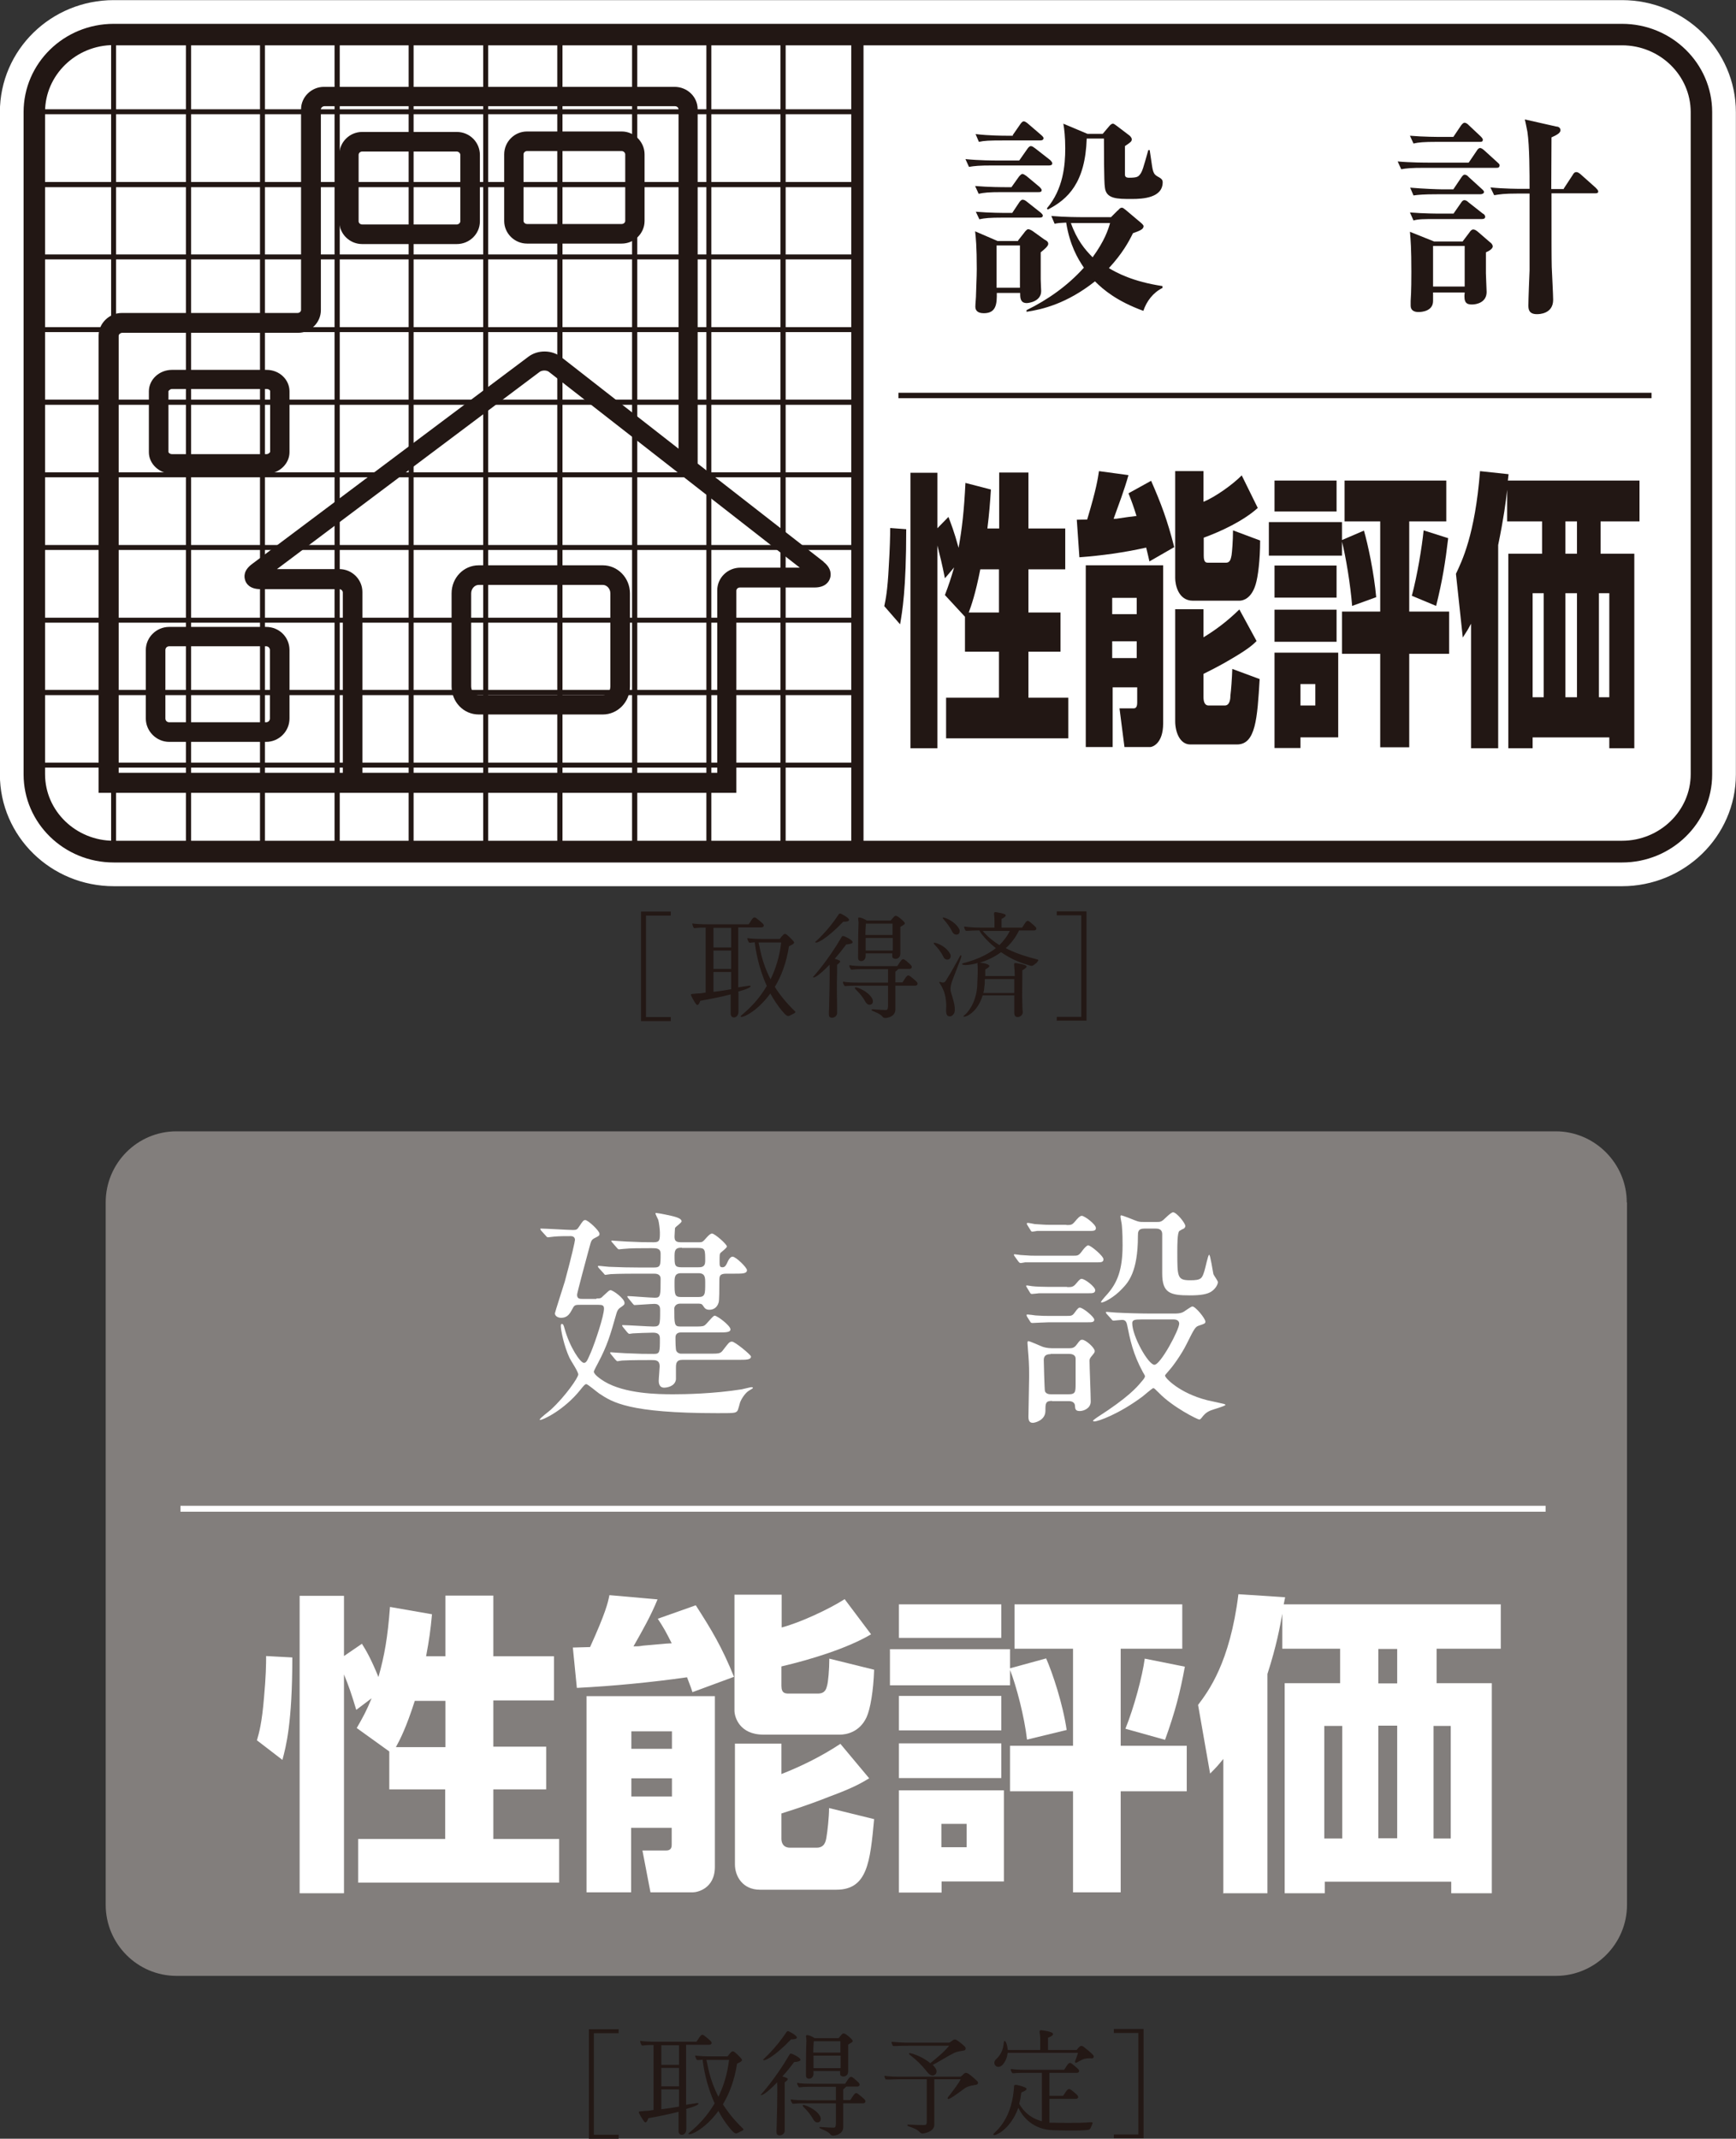
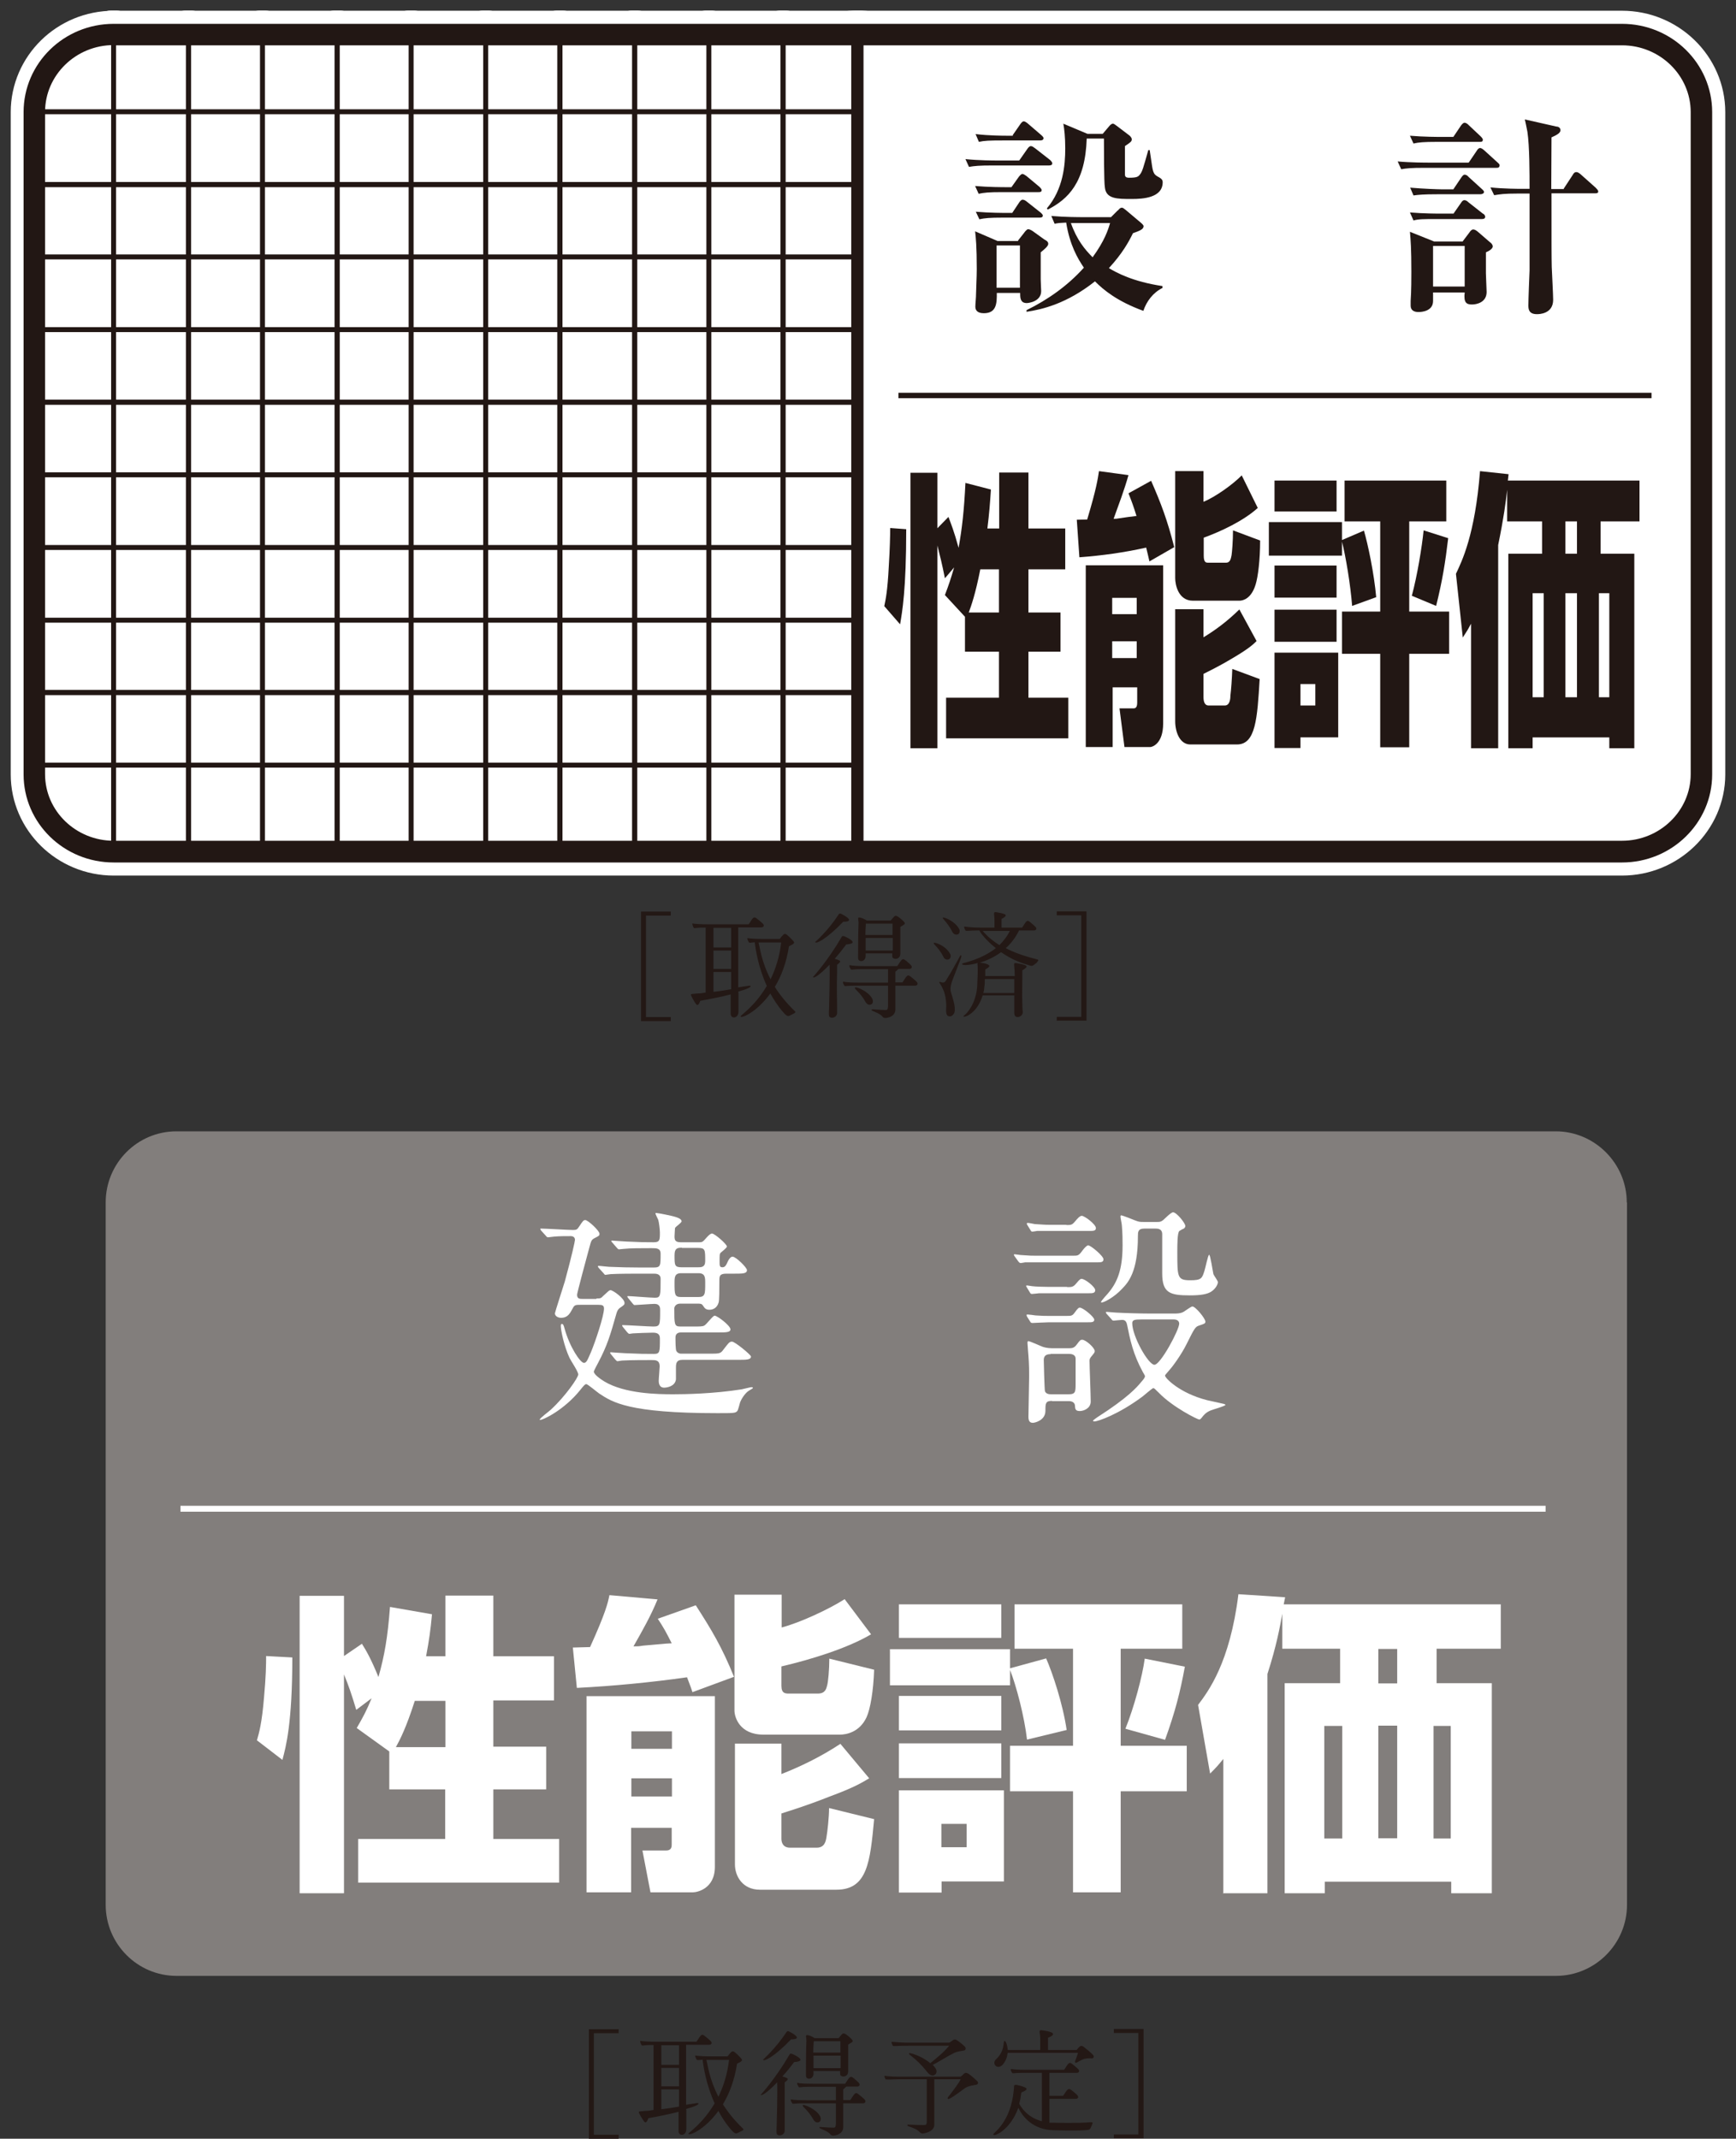
<svg xmlns="http://www.w3.org/2000/svg" id="_レイヤー_1" viewBox="0 0 73.58 90.61">
  <rect x="0" y="0" width="73.58" height="90.61" fill="#333333" stroke="none" />
  <defs>
    <style>.cls-1,.cls-2{fill:#fff;}.cls-2,.cls-3,.cls-4{stroke:#fff;}.cls-2,.cls-4{stroke-linecap:round;stroke-linejoin:round;stroke-width:2.01px;}.cls-5{fill:#221714;}.cls-6{fill:#827e7c;}.cls-3{stroke-width:.25px;}.cls-3,.cls-4{fill:none;}.cls-7{fill:#5b5a5f;}.cls-8{fill:#231815;}</style>
  </defs>
  <g>
    <g>
      <path class="cls-6" d="m68.95,50.94c0-1.65-1.36-3.01-3.01-3.01H7.48c-1.66,0-3,1.35-3,3.01v29.76c0,1.66,1.35,3.01,3,3.01h58.47c1.65,0,3.01-1.35,3.01-3.01,0,0,0-29.76,0-29.76Z" />
      <g>
        <path class="cls-1" d="m16.51,74.21l-1.39-1c.26-.45.42-.74.63-1.26l-.65.49c-.21-.7-.33-1.04-.52-1.5v9.27h-1.88v-12.6h1.88v2.55l.76-.52c.19.3.4.67.7,1.41.26-.92.39-1.67.49-2.97l1.78.31c-.06.66-.12,1.09-.25,1.78h.82v-2.57h2.03v2.57h2.57v1.87h-2.57v1.96h2.24v1.81h-2.24v2.1h2.79v1.85h-8.52v-1.85h3.69v-2.1h-2.37v-1.61h.01Zm2.37-.19v-1.96h-1.3c-.36,1.13-.63,1.65-.8,1.96,0,0,2.1,0,2.1,0Zm-6.49-3.81c0,2.8-.27,3.79-.42,4.35l-1.08-.83c.09-.31.21-.72.3-1.81.08-.86.09-1.41.09-1.76l1.11.06h0Z" />
        <path class="cls-1" d="m28.48,75.34v.77h-1.72v-.77h1.72Zm-3.6,4.83h1.87v-2.73h1.72v.7c0,.09,0,.26-.24.26h-1l.34,1.77h1.81c.14,0,.92-.13.92-1.08v-7.23h-5.44v8.31h.02Zm3.6-6.82v.74h-1.72v-.74h1.72Zm2.65-5.78v4.9c0,.27.21,1.02,1.23,1.02h3.24c.25,0,.83-.09,1.13-.74.16-.35.29-1.12.32-2.01l-1.9-.47c0,.48-.05.98-.09,1.13-.04.15-.08.35-.4.35h-1.21c-.16,0-.33,0-.33-.33v-.82c1.24-.29,2.78-.76,3.8-1.36l-1.12-1.49c-.65.42-1.9,1-2.67,1.2v-1.39h-2Zm.02,11.42c0,.49.32,1.07,1.06,1.07h3.24c1.32,0,1.43-1.18,1.6-2.99l-1.91-.47c0,.4-.07,1-.11,1.23-.03.2-.09.45-.42.45h-1.12c-.29,0-.37-.2-.37-.38v-1.07c.33-.11.96-.29,2.05-.72,1.03-.38,1.37-.59,1.67-.77l-1.22-1.46c-.85.56-1.71.97-2.5,1.28v-1.29h-1.97v5.13h0Zm-.04-7.95c-.51-1.26-.95-1.99-1.62-3.03l-1.61.57c.25.38.36.58.59,1.04-.19,0-1.04.09-1.22.1-.17.03-.23.03-.4.03.37-.65.74-1.3,1.02-1.99l-2.04-.18c-.06.32-.17.77-.82,2.2-.12,0-.62.02-.73.02l.17,1.71c1.55-.08,3.11-.23,4.67-.45.09.25.14.35.23.63,0,0,1.76-.65,1.76-.65Z" />
        <path class="cls-1" d="m40.97,77.27v.99h-1.07v-.99h1.07Zm2.03-7.42h2.48v4.11h-2.67v1.93h2.67v4.28h2.02v-4.28h2.8v-1.93h-2.8v-4.11h2.61v-1.88h-7.11s0,1.88,0,1.88Zm-4.9-.46h4.34v-1.42h-4.34v1.42Zm10.42.88c-.1.74-.45,2.06-.82,2.97l1.68.47c.43-1.19.64-2.01.84-3.1,0,0-1.7-.34-1.7-.34Zm-10.42,9.91h1.81v-.47h2.64v-3.86h-4.45v4.34h0Zm7.11-6.89c-.16-1.1-.6-2.42-.87-3.03l-1.53.42v-.81h-5.09v1.53h5.09v-.65c.27.68.61,1.99.72,2.95l1.69-.41h-.01Zm-7.11.02h4.34v-1.46h-4.34v1.46Zm0,2.02h4.34v-1.47h-4.34v1.47Z" />
        <path class="cls-1" d="m59.22,73.11v4.77h-.8v-4.77h.8Zm-7.39,7.1h1.89v-9.29c.39-1.21.53-2,.63-2.55v1.48h2.45v1.46h-2.35v8.9h1.7v-.49h5.36v.49h1.72v-8.9h-2.34v-1.46h2.72v-1.88h-9.2l.06-.3-1.98-.13c-.36,2.91-1.28,4.12-1.71,4.69l.51,2.91c.31-.31.37-.39.56-.62v5.68h-.02Zm7.39-10.35v1.46h-.8v-1.46h.8Zm-2.33,3.26v4.77h-.76v-4.77h.76Zm4.6,0v4.77h-.73v-4.77h.73Z" />
      </g>
      <line class="cls-3" x1="7.65" y1="63.92" x2="65.51" y2="63.92" />
    </g>
    <g>
      <path class="cls-1" d="m25.29,55.01c.15,0,.18,0,.28-.11.23-.21.25-.24.31-.24.1,0,.59.35.59.54,0,.06,0,.08-.18.2-.11.07-.14.18-.16.24-.27.95-.39,1.36-.78,2.1-.02.04-.18.33-.18.37,0,.13.32.34.45.42.87.52,2.26.54,2.91.54.49,0,1.71-.02,2.91-.21.09-.02.37-.09.4-.09.04,0,.07,0,.07.03,0,.02-.02.03-.17.12-.13.08-.29.29-.37.49-.02.05-.08.33-.12.37-.08.09-.15.09-.85.09-3.75,0-4.44-.46-5-.83-.09-.06-.49-.4-.55-.4s-.12.08-.25.24c-.67.84-1.57,1.28-1.72,1.28v-.02c0-.06.4-.35.47-.42.62-.57,1.16-1.36,1.16-1.49,0-.12-.32-.59-.37-.7-.23-.49-.37-1.17-.37-1.35,0-.03,0-.09.04-.09.06,0,.08.05.12.2.22.79.67,1.45.82,1.45.11,0,.15-.12.3-.46.18-.43.55-1.53.55-1.84,0-.14-.07-.16-.24-.16h-.76c-.19,0-.25,0-.32.14-.12.22-.21.41-.5.41-.14,0-.26-.08-.26-.19,0-.04.36-1.15.42-1.35.3-1.1.43-1.71.43-1.76,0-.12-.09-.16-.18-.16-.23,0-.47,0-.7.02-.04,0-.22.03-.26.03s-.06-.02-.09-.06l-.2-.22s-.04-.06-.04-.07c0-.02.02-.02.04-.02.19,0,1.14.06,1.35.06.14,0,.18-.02.26-.15.16-.24.18-.27.26-.27.11,0,.6.45.6.58,0,.08-.02.09-.2.18-.15.08-.15.11-.24.44-.1.36-.51,1.89-.51,1.96,0,.18.11.18.25.18h.56l.02-.02Zm4.09,1.19c.27,0,.4,0,.47-.04.09-.04.36-.42.44-.42.11,0,.67.42.67.58,0,.13-.2.13-.52.13h-1.58c-.14,0-.23.07-.23.21,0,.11,0,.53.04.58.03.06.11.11.2.11h1.17c.45,0,.5,0,.62-.17.24-.31.26-.34.37-.34.12,0,.8.56.8.63,0,.14-.2.14-.52.14h-2.38c-.27,0-.28.16-.28.34v.49c-.04.3-.39.35-.5.35-.23,0-.23-.24-.23-.29,0-.1.04-.53.04-.61,0-.27-.17-.27-.35-.27-.22,0-.9,0-1.24.02-.03,0-.18.03-.2.03s-.05-.03-.09-.07l-.18-.22s-.04-.05-.04-.06c0-.02,0-.03.03-.03.04,0,.52.04.61.04.69.03.79.03,1.21.03.26,0,.26-.07.26-.66,0-.22-.16-.24-.31-.24-.19,0-.66.02-.84.03-.02,0-.12.02-.14.02-.03,0-.05-.02-.09-.06l-.18-.22s-.04-.05-.04-.07,0-.02.03-.02c.2,0,1.1.06,1.29.06.29,0,.29-.07.29-.7,0-.08,0-.26-.24-.26-.12,0-.76.05-.84.05-.03,0-.05-.02-.09-.07l-.18-.22s-.04-.05-.04-.06c0-.02,0-.03.03-.03.11,0,.96.07,1.14.07.24,0,.24-.09.24-.8,0-.22-.2-.22-.3-.22h-.59c-.22,0-.89,0-1.23.02-.04,0-.18.03-.22.03-.03,0-.05-.03-.08-.07l-.2-.22s-.04-.05-.04-.06c0-.02.01-.03.04-.03.07,0,.37.04.43.04.45.02.88.03,1.34.03h.55c.3,0,.3-.07.3-.58,0-.24-.17-.24-.39-.24-.4,0-.91,0-1.17.03-.03,0-.18.02-.2.02-.04,0-.05-.02-.09-.06l-.19-.22s-.05-.05-.05-.07.02-.02.04-.02c.04,0,.52.04.61.04.65.03.77.03,1.15.03.26,0,.26-.1.26-.42,0-.12-.04-.44-.07-.53-.02-.04-.12-.25-.12-.27s.03-.02.04-.02c.07,0,.68.12.82.17.1.03.25.09.25.18,0,.07-.26.23-.28.29,0,.02-.02.29-.02.35,0,.16.03.25.27.25h.77c.15,0,.16-.02.32-.2.1-.11.17-.17.23-.17.11,0,.63.45.63.55,0,.06-.22.22-.26.26-.05.05-.05.09-.05.38,0,.17,0,.24.12.24.11,0,.15-.07.24-.27.04-.08.11-.18.19-.18.14,0,.61.46.61.57,0,.15-.18.15-.53.15h-.34c-.3,0-.3.11-.3.32,0,.3,0,.81-.03.9-.07.25-.26.31-.39.31-.15,0-.2-.06-.27-.17-.06-.09-.1-.09-.27-.09h-.7c-.2,0-.25.15-.25.2,0,.67,0,.77.25.77h.55Zm-.48-3.34c-.21,0-.31.04-.31.32,0,.43,0,.51.31.51h.68c.14,0,.31,0,.31-.26,0-.49,0-.56-.31-.56h-.68Zm-.03,1.08c-.28,0-.28.18-.28.41,0,.49,0,.6.28.6h.73c.29,0,.29-.13.29-.59,0-.24,0-.42-.29-.42h-.73Z" />
      <path class="cls-1" d="m45.47,53.2c.22,0,.25,0,.41-.22.06-.08.18-.22.24-.22.11,0,.65.45.65.59,0,.13-.11.13-.27.13h-3.05s-.16.03-.18.03c-.05,0-.07-.02-.11-.07l-.13-.18s-.06-.08-.06-.1.04-.02.05-.02c.04,0,.2.03.23.03.41.03.48.03.66.03h1.56Zm-.24,1.33c.19,0,.26,0,.39-.16.14-.17.18-.19.22-.19.15,0,.58.34.58.48,0,.13-.12.13-.27.13h-2.1s-.27.03-.31.03c-.05,0-.06-.02-.08-.05l-.14-.23s-.03-.05-.03-.06c0-.02.03-.02.05-.02.03,0,.18.03.2.03.14.02.51.03.69.03h.8Zm-.03,1.22c.2,0,.25,0,.35-.14.14-.2.18-.21.22-.21.13,0,.61.39.61.51,0,.11-.11.11-.26.11h-1.65c-.12,0-.68.03-.71.03-.06,0-.08-.03-.09-.05l-.14-.22s-.02-.05-.02-.06c0-.03.02-.03.04-.03.05,0,.29.03.34.04.34.02.37.02.55.02h.76Zm0-3.85c.2,0,.24,0,.38-.17.06-.07.18-.22.27-.22.12,0,.6.36.6.52,0,.12-.12.12-.27.12h-2.22s-.17.03-.2.03c-.04,0-.06-.02-.08-.06l-.13-.21s-.03-.05-.03-.07.02-.03.04-.03c.05,0,.25.04.3.05.36.02.4.03.59.03h.75Zm-.61,7.45c-.28,0-.28.11-.28.42,0,.42-.47.51-.53.51-.15,0-.19-.1-.19-.26,0-.25.03-1.46.03-1.74,0-.49-.02-.73-.05-1.09,0-.06-.02-.24-.02-.28,0-.06,0-.09.04-.09.07,0,.52.21.61.24.06.02.2.06.4.06h.72c.13,0,.22-.02.32-.16.14-.19.16-.2.23-.2.15,0,.53.34.53.48,0,.06-.02.08-.16.25-.06.08-.06.12-.06.17,0,.24.05,1.44.05,1.72s-.29.4-.46.4c-.19,0-.2-.08-.21-.25-.02-.12-.13-.17-.26-.17h-.71Zm-.06-1.98c-.2,0-.29.08-.29.25,0,.09.03,1.26.05,1.32.05.13.2.13.27.13h.73c.3,0,.3-.1.3-.48v-1.03c0-.15-.14-.2-.27-.2h-.79Zm5.24-1.72c.12,0,.26,0,.39-.07.06-.03.32-.23.38-.23.13,0,.55.51.55.64,0,.08-.03.09-.27.17-.16.05-.2.13-.52.77-.22.45-.6.97-.74,1.12-.15.18-.18.2-.18.23,0,.1.61.74,1.78,1.04.12.03.61.13.72.16,0,0,.06.02.06.04,0,.05-.55.2-.64.24-.2.09-.27.18-.38.32-.02.02-.05.06-.09.06-.07,0-1.12-.52-1.71-1.13-.18-.18-.2-.2-.24-.2s-.38.3-.46.36c-1.01.75-1.88,1.05-2.03,1.05-.03,0-.06,0-.06-.03s.19-.15.2-.16c1.28-.82,1.66-1.26,1.84-1.48.08-.09.16-.18.16-.25,0-.02-.07-.14-.09-.17-.42-.77-.54-1.37-.67-2.01-.04-.2-.15-.2-.22-.2-.05,0-.33.03-.34.03-.06,0-.07-.02-.1-.06l-.2-.22s-.04-.05-.04-.07.03-.02.05-.02c.04,0,.33.03.39.03.35.02,1.02.04,1.36.04h1.1Zm-1.27-3.6c-.27,0-.27.15-.27.33,0,1.5-.41,1.95-.66,2.21-.35.38-.78.59-.87.59,0,0-.04,0-.04-.02,0,0,.05-.09.28-.34.41-.47.64-1.01.64-2.06,0-.19,0-.51-.03-.84,0-.06-.06-.32-.06-.38,0,0,0-.05.03-.05.06,0,.51.18.58.21.18.07.22.07.38.07h.56c.1,0,.16,0,.26-.08.06-.05.33-.33.42-.33.15,0,.52.46.52.58,0,.05-.03.09-.08.12-.02,0-.14.07-.17.09-.09.06-.09.6-.09.89,0,1.07,0,1.2.55,1.2.47,0,.5-.08.6-.4.04-.11.15-.68.2-.68s.15.69.18.82c.02.06.19.28.19.34,0,.07-.07.26-.28.4-.17.11-.44.16-.91.16-.84,0-1.17-.1-1.17-.93v-1.66c0-.24-.2-.24-.28-.24h-.53.05Zm-.13,3.85c-.28,0-.38.02-.38.16,0,.55.68,1.76.94,1.76s1.05-1.48,1.05-1.74c0-.13-.11-.18-.23-.18h-1.38Z" />
    </g>
  </g>
  <g>
    <path class="cls-8" d="m27.17,43.25v-4.63h1.26v.17h-1.05v4.3h1.05v.17h-1.26Z" />
    <path class="cls-8" d="m31.3,42.04v.82c0,.3-.33.32-.33.09v-.82c-.35.09-.78.18-1.29.27,0,0-.07.24-.16.16-.09-.1-.22-.36-.22-.37-.04-.1,0-.07.26-.1.12,0,.24-.02.35-.04v-2.75h-.09c-.39,0-.39.05-.42,0-.02-.03-.07-.15-.05-.17s.03.03.68.03h1.7c.04-.06.07-.09.1-.15.12-.18.15-.18.29-.06.12.09.17.15.2.17.09.08.06.17-.06.17h-.97v2.54c.3-.04.48-.08.5-.07.1.04-.1.14-.5.25v.03Zm-1.06-2.73v.83h.75v-.83h-.75Zm0,1.74h.75v-.78h-.75v.78Zm.75.86v-.73h-.75v.84c.28-.03.53-.07.75-.11Zm2.68,1.02c-.1.05-.15.07-.18.09-.1.05-.15.04-.35-.2-.19-.23-.35-.48-.49-.73-.6.83-1.29,1.09-1.26.96,0-.03.62-.44,1.11-1.28-.37-.81-.48-1.59-.51-1.85-.18.02-.23.03-.25,0s-.08-.15-.06-.17.01.03.7.03h.67c.05-.07.08-.11.14-.17.04-.05.1-.06.17,0,.13.11.2.19.22.21.11.11.1.14-.02.21-.04.02-.07.03-.12.06-.11.71-.33,1.28-.6,1.72.2.32.47.66.82,1,.07.06.07.08,0,.12h.01Zm-1.01-1.44c.21-.43.38-.95.45-1.56h-.96c.06.21.12.81.51,1.56Z" />
    <path class="cls-8" d="m34.47,41.38s.62-.68,1.2-1.68c.03-.06.06-.05.12-.03.06.02.24.11.31.18.16.15-.23.16-.23.16-.17.23-.34.44-.49.61.08.02.16.05.21.08.08.05-.11.17-.11.17v.28c-.02.58,0,1.49,0,1.52v.24c0,.19-.22.25-.31.18-.05-.03-.04-.17-.03-.39,0-.08.04-1.4.02-1.83-.41.43-.7.62-.7.51h.01Zm.08-1.47s.55-.48.99-1.16c.04-.07.09-.05.14-.02.06.03.45.23.25.3-.05.02-.19.02-.19.02-.71.74-1.19.98-1.19.85h0Zm3.85.79c.12.1.17.15.2.18.08.08.05.17-.06.17h-.46s-.08.08-.13.12v.45h.3c.04-.06.06-.09.1-.15.12-.18.15-.18.29-.06.12.09.17.15.2.17.09.08.06.18-.06.18h-.83v1.03c-.02.3-.37.34-.43.34,0,0-.07,0-.11-.05-.15-.2-.57-.25-.45-.32.02-.01.35.03.58.03.07,0,.09-.02.1-.17v-.86h-1.43c-.39,0-.39.04-.42,0-.02-.03-.09-.14-.05-.17.02-.01.03.04.68.04h1.22v-.49s0-.05,0-.08h-1.16c-.39,0-.39.05-.42,0-.02-.03-.09-.14-.05-.17.02-.01.03.04.68.04h1.34c.04-.06.06-.09.1-.15.12-.18.15-.18.29-.06v-.02Zm-1.47,1.85c-.11.06-.2-.03-.24-.09-.24-.46-.57-.6-.42-.63.05-.01.53.16.7.48.05.09.03.21-.04.24Zm-.56-1.94v-.18s0-.96.02-1.34c0-.12-.06-.23.04-.22.07.01.21.06.31.13h1.01s.09-.1.14-.16c.03-.02.05-.08.18,0,.08.05.24.2.26.23.07.09-.05.12-.17.2v1.14c0,.19-.18.25-.29.19-.05-.02-.06-.07-.05-.21h-1.13v.03c0,.11,0-.07,0,.08,0,.26-.31.28-.32.1h0Zm.33-1.48c0,.07-.02.26-.02.48h1.15v-.48h-1.14,0Zm0,1.14h1.14c0-.06,0-.29,0-.53h-1.15c0,.19,0,.39,0,.53Z" />
    <path class="cls-8" d="m39.99,40.54c-.22-.44-.5-.57-.39-.6.04-.01.47.11.67.47.05.09.02.2-.05.23-.11.05-.2-.03-.23-.09h0Zm.1,1.01c.49-.8.6-1.08.63-1.08.09,0-.06.28-.24.77-.09.25-.25.55-.17.81.05.18.2.58.15.82-.02.1-.12.2-.21.19-.14,0-.15-.16-.15-.26.06-.83-.31-1.15-.29-1.19.03-.05.18.1.27-.05h0Zm.28-2.06c-.22-.44-.48-.6-.4-.62.04-.01.48.13.68.48.05.09.02.2-.04.23-.11.05-.2-.02-.24-.09Zm3.59,1.28c-.08.07-.08.06-.1.08-.13.1-.1.09-.39,0-.4-.12-.75-.31-1.04-.51-.3.22-.62.36-.91.45.1,0,.25.02.35.07.05.03.1.06.03.12-.08.07-.14.08-.14.1v.27h1.25c0-.53-.11-.58.11-.54.12.02.22.04.33.08.08.04.12.08-.12.22v.4c-.02,1.11.02,1.37.02,1.37,0,.22-.37.32-.36.03,0-.07,0-.41,0-.74h-1.34c-.26.87-.93.99-.8.86.07-.03.53-.47.57-1.28,0-.17.03-.53.02-.74,0-.1-.02-.17,0-.21-.43.12-.73.1-.65.02.02-.02.79-.16,1.42-.65-.39-.31-.64-.62-.7-.75h-.06c-.37,0-.5.04-.53,0-.02-.03-.07-.14-.05-.16,0-.02.15.04.77.04h.51v-.32c0-.28-.08-.36.1-.33.11.02.23.04.33.08.07.03.09.09-.13.2v.37h.87c.04-.06.06-.08.1-.15.11-.17.14-.17.27-.06.11.09.16.14.19.17.08.07.05.16-.06.16h-.63c-.14.3-.34.55-.56.75.32.17.75.33,1.31.47.09.02.09.05.02.11v.02Zm-1.6-.73c.17-.17.33-.37.44-.6h-1.15c.09.1.29.34.71.6Zm-.62,1.44c0,.13,0,.26-.02.33,0,.09-.02.18-.04.26h1.31v-.59h-1.26,0Z" />
    <path class="cls-8" d="m44.79,43.25v-.17h1.04v-4.3h-1.04v-.17h1.26v4.63h-1.26Z" />
  </g>
  <g>
    <path class="cls-8" d="m24.96,90.6v-4.63h1.26v.17h-1.05v4.3h1.05v.17h-1.26Z" />
    <path class="cls-8" d="m29.09,89.38v.82c0,.3-.33.32-.33.09v-.82c-.35.09-.78.18-1.28.27,0,0-.07.24-.16.16-.09-.1-.23-.36-.23-.37-.04-.1,0-.07.26-.1.12,0,.24-.02.35-.04v-2.75h-.09c-.39,0-.39.05-.42,0-.02-.03-.07-.15-.05-.17.02-.02.03.03.68.03h1.7c.04-.06.06-.09.1-.15.12-.18.15-.18.29-.06.12.09.17.15.2.17.09.08.06.17-.06.17h-.97v2.54c.3-.04.48-.08.5-.07.1.04-.1.14-.5.25v.03Zm-1.06-2.73v.83h.75v-.83h-.75Zm0,1.74h.75v-.78h-.75v.78Zm.75.86v-.73h-.75v.84c.27-.03.52-.07.75-.11Zm2.68,1.02c-.1.05-.15.07-.18.09-.1.05-.15.04-.35-.2-.19-.23-.35-.48-.48-.73-.6.83-1.3,1.09-1.27.96,0-.03.62-.44,1.11-1.28-.37-.81-.48-1.59-.51-1.85-.18.02-.23.03-.25,0s-.08-.15-.06-.17c.02-.02.01.03.7.03h.67c.05-.07.08-.11.14-.17.04-.05.1-.06.17,0,.13.11.2.19.22.21.11.11.1.14-.01.21-.04.02-.07.03-.12.06-.11.71-.33,1.28-.6,1.72.2.32.47.66.82,1,.07.06.07.08,0,.12Zm-1.01-1.44c.21-.43.38-.95.45-1.56h-.96c.06.21.12.81.51,1.56Z" />
    <path class="cls-8" d="m32.26,88.73s.62-.68,1.2-1.68c.03-.06.06-.05.12-.03.06.02.24.11.31.18.16.15-.23.16-.23.16-.17.23-.34.44-.5.61.08.02.16.05.21.08.08.05-.11.17-.11.17v.28c0,.58,0,1.49,0,1.52v.24c0,.19-.22.25-.31.18-.05-.03-.04-.17-.03-.39,0-.08.04-1.4.02-1.83-.41.43-.7.62-.7.51h.02Zm.08-1.47s.54-.48.99-1.16c.04-.07.09-.05.14-.02.06.03.45.23.25.3-.05.02-.19.02-.19.02-.71.74-1.19.98-1.19.85h0Zm3.85.79c.12.1.17.15.2.18.08.08.05.17-.06.17h-.46s-.08.08-.13.12v.45h.3c.04-.06.06-.09.1-.15.12-.18.15-.18.29-.06.12.09.17.15.2.17.09.08.06.18-.06.18h-.83v1.03c-.02.3-.37.34-.43.34,0,0-.07,0-.11-.05-.15-.2-.57-.25-.45-.32,0,0,.35.03.58.03.07,0,.09-.02.1-.17v-.86h-1.43c-.39,0-.39.04-.42,0-.02-.03-.09-.14-.05-.17.02,0,.03.04.68.04h1.22v-.49s0-.05,0-.08h-1.16c-.39,0-.39.05-.42,0-.02-.03-.09-.14-.05-.17.02,0,.03.04.68.04h1.34c.04-.06.06-.09.1-.15.12-.18.15-.18.29-.06v-.02Zm-1.47,1.85c-.11.06-.2-.03-.24-.09-.24-.46-.57-.6-.42-.63.05,0,.53.16.7.48.05.09.03.21-.04.24Zm-.56-1.94v-.18s0-.96.02-1.34c0-.12-.06-.23.04-.22.07,0,.21.06.31.13h1.01s.09-.1.14-.16c.03-.02.05-.08.18,0,.08.05.24.2.26.23.07.09-.05.12-.17.2v1.14c0,.19-.18.25-.29.19-.05-.02-.06-.07-.05-.21h-1.13v.03c0,.11,0-.07,0,.08,0,.26-.31.28-.32.1h0Zm.33-1.48c0,.07-.02.26-.02.48h1.15v-.48h-1.14,0Zm0,1.14h1.14v-.53h-1.15v.53h.01Z" />
    <path class="cls-8" d="m37.54,88.11s-.07-.14-.05-.16.12.04.77.03h2.46s.1-.08.12-.11c.08-.08.15-.05.23,0,.11.08.22.18.34.29.07.06.05.14-.02.16-.08.02-.33.04-.48.14-.26.18-.8.62-.74.41,0-.02.4-.49.55-.78h-1.12v1.96c-.04.28-.43.33-.49.34,0,0-.07,0-.12-.05-.21-.24-.64-.24-.51-.33.02,0,.37.02.65.02.12,0,.15,0,.15-.17v-1.77h-1.11c-.45,0-.57.03-.61,0l-.02.02Zm.3-1.44s-.07-.14-.05-.16.22.03.75.03h1.7s.06-.04.13-.09c.09-.07.13-.05.21,0,.12.08.22.17.31.25.06.06.05.15-.02.17-.08.02-.28.03-.44.11-.25.12-.68.4-.9.5.03.03.06.06.09.1.12.15.08.27,0,.32-.12.09-.25-.02-.34-.14-.52-.66-.87-.73-.72-.78.03,0,.49.11.87.43.15-.13.54-.42.8-.74h-1.71c-.52,0-.65.03-.68,0h0Z" />
    <path class="cls-8" d="m42.09,90.44c0-.08.75-.5.88-1.9.02-.13-.03-.23.12-.21.13.02.38.1.41.14.07.09-.21.17-.21.18-.02.17-.05.33-.09.48.14.25.41.59.96.74v-2.05h-.84c-.39,0-.39.04-.42,0-.02-.03-.09-.14-.05-.16.02-.02.03.03.68.03h1.57c.04-.06.06-.08.1-.15.12-.18.15-.18.29-.06.12.09.17.15.2.17.08.08.06.17-.06.17h-1.15v.97h.58c.04-.06.06-.08.1-.15.12-.18.17-.16.29-.06.12.09.17.15.2.17.08.08.06.17-.06.17h-1.11v1.01s.1,0,.16,0c.09,0,1.02.03,1.58-.02.04,0,.11,0,.09.04-.02.06-.04.1-.06.15-.06.13-.05.13-.29.15-.45.03-1.22,0-1.3,0-.87-.02-1.3-.55-1.5-.95-.34.96-1.07,1.25-1.05,1.13h-.02Zm4.16-3.24c-.08,0-.24,0-.36.05-.16.07-.27.16-.3.14-.07-.03.02-.12.1-.42h-2.98c-.02.16-.07.34-.21.5-.08.1-.22.12-.29.06-.11-.09-.06-.23,0-.28.39-.35.3-.75.36-.78.04-.03.13.14.14.38h1.38v-.48c0-.28-.11-.39.11-.35.11.02.23.03.35.08.08.03.19.11-.13.23v.52h1.21s.09-.11.14-.15c.04-.03.08-.03.14,0,.08.06.33.26.42.36.05.07.04.14-.07.15h0Z" />
    <path class="cls-8" d="m47.21,90.6v-.17h1.04v-4.3h-1.04v-.17h1.26v4.63h-1.26Z" />
  </g>
  <g>
    <g>
      <g>
        <g>
          <path class="cls-2" d="m4.82,1.84c-1.65,0-2.99,1.31-2.99,2.91v28.06c0,1.6,1.34,2.9,2.99,2.9h63.93c1.65,0,2.99-1.3,2.99-2.9V4.75c0-1.61-1.34-2.91-2.99-2.91,0,0-63.93,0-63.93,0Z" />
          <rect class="cls-2" x="38.08" y="16.64" width="31.92" height=".23" />
          <rect class="cls-2" x="4.71" y="1.46" width=".21" height="34.35" />
          <rect class="cls-2" x="7.88" y="1.46" width=".22" height="34.35" />
          <rect class="cls-2" x="11.02" y="1.46" width=".21" height="34.35" />
          <rect class="cls-2" x="14.18" y="1.46" width=".22" height="34.35" />
          <rect class="cls-2" x="17.32" y="1.46" width=".21" height="34.35" />
          <rect class="cls-2" x="20.48" y="1.46" width=".21" height="34.35" />
          <rect class="cls-2" x="23.62" y="1.46" width=".22" height="34.35" />
          <rect class="cls-2" x="26.79" y="1.46" width=".22" height="34.35" />
          <rect class="cls-2" x="29.94" y="1.46" width=".21" height="34.35" />
          <rect class="cls-2" x="33.08" y="1.46" width=".22" height="34.35" />
          <rect class="cls-2" x="36.24" y="1.46" width=".22" height="34.35" />
          <rect class="cls-2" x="1.51" y="32.31" width="34.83" height=".21" />
          <rect class="cls-2" x="1.51" y="29.23" width="34.83" height=".22" />
          <rect class="cls-2" x="1.51" y="26.17" width="34.83" height=".21" />
          <rect class="cls-2" x="1.51" y="23.09" width="34.83" height=".21" />
          <rect class="cls-2" x="1.51" y="20.01" width="34.83" height=".21" />
          <rect class="cls-2" x="1.51" y="16.93" width="34.83" height=".22" />
          <rect class="cls-2" x="1.51" y="13.86" width="34.83" height=".21" />
          <rect class="cls-2" x="1.51" y="10.78" width="34.83" height=".21" />
          <rect class="cls-2" x="1.51" y="7.71" width="34.83" height=".22" />
          <rect class="cls-2" x="1.51" y="4.63" width="34.83" height=".21" />
          <path class="cls-2" d="m19.37,10.34h-4.01c-.54,0-.97-.43-.97-.96v-2.82c0-.53.44-.97.97-.97h4.01c.54,0,.98.44.98.97v2.82c0,.53-.43.96-.98.96Zm-4.01-3.92c-.08,0-.15.07-.15.14v2.82c0,.06.06.13.15.13h4.01c.08,0,.15-.07.15-.13v-2.82c0-.08-.07-.14-.15-.14,0,0-4.01,0-4.01,0Z" />
          <path class="cls-2" d="m11.31,20.07h-4.01c-.53,0-.98-.42-.98-.91v-2.58c0-.5.44-.91.98-.91h4.01c.54,0,.97.41.97.91v2.58c0,.5-.44.91-.97.91Zm-4.01-3.58c-.09,0-.15.05-.15.09v2.58s.06.09.15.09h4.01c.09,0,.15-.06.15-.09v-2.58s-.07-.09-.15-.09h-4.01Z" />
          <path class="cls-2" d="m11.28,31.26h-4.11c-.44,0-.81-.36-.81-.8v-2.9c0-.45.35-.8.81-.8h4.11c.45,0,.81.36.81.8v2.9c0,.44-.36.8-.81.8Zm-4.11-4.04c-.19,0-.34.15-.34.34v2.9c0,.19.16.34.34.34h4.11c.19,0,.34-.15.34-.34v-2.9c0-.19-.15-.34-.34-.34h-4.11Z" />
          <path class="cls-2" d="m25.55,30.19h-5.26c-.57,0-1.04-.49-1.04-1.09v-3.94c0-.59.46-1.08,1.04-1.08h5.26c.57,0,1.04.49,1.04,1.08v3.94c0,.6-.46,1.09-1.04,1.09Zm-5.26-5.5c-.23,0-.43.22-.43.47v3.94c0,.26.2.48.43.48h5.26c.23,0,.42-.22.42-.48v-3.94c0-.25-.19-.47-.42-.47h-5.26Z" />
          <path class="cls-2" d="m26.36,10.34h-4.01c-.54,0-.97-.43-.97-.96v-2.82c0-.53.44-.97.97-.97h4.01c.53,0,.97.44.97.97v2.82c0,.53-.44.96-.97.96Zm-4.01-3.92c-.08,0-.15.07-.15.14v2.82c0,.06.06.13.15.13h4.01c.08,0,.15-.06.15-.13v-2.82c0-.08-.07-.14-.15-.14,0,0-4.01,0-4.01,0Z" />
          <path class="cls-2" d="m31.12,33.5H4.3V14.23c0-.46.4-.85.87-.85h7.45c.14,0,.26-.11.26-.24V4.63c0-.46.4-.84.86-.84h14.86c.48,0,.87.38.87.84v15.08l5.38,4.19c.31.24.29.46.25.58s-.17.31-.56.31h-3.16c-.15,0-.26.11-.26.24v8.45h.01Zm-15.87-.6h15.26v-7.84c0-.47.39-.85.87-.85h2.84l-10.89-8.49c-.13-.11-.37-.1-.51,0l-11.4,8.55h2.96c.48,0,.87.39.87.86,0,0,0,7.77,0,7.77Zm-10.35,0h9.73v-7.77c0-.13-.12-.25-.26-.25h-3.34c-.4,0-.52-.19-.55-.31-.04-.11-.05-.33.26-.56l11.71-8.78c.36-.28.91-.27,1.26.01l5.15,4.01V4.63c0-.11-.1-.23-.26-.23h-14.86c-.13,0-.25.11-.25.23v8.5c0,.47-.39.85-.87.85h-7.45c-.14,0-.26.11-.26.24v18.65h-.01Z" />
        </g>
-         <path class="cls-2" d="m47.38,8.92c.07-.08.1-.12.17-.12.04,0,.07.02.17.1l.64.54s.11.09.11.14c0,.13-.14.19-.45.3-.18.37-.45.86-1.02,1.48.34.2,1.01.57,2.27.76v.08c-.4.2-.67.56-.81.97-1.12-.41-1.69-.89-2.05-1.25-1.2.95-2.24,1.19-2.9,1.29v-.07c.9-.44,1.75-1.04,2.43-1.8-.26-.38-.6-.96-.75-1.91-.24.01-.35.02-.49.05l-.14-.33c.57.05,1.21.05,1.31.05h1.22l.29-.29h0Zm-1.68.53h-.31c.25.71.59,1.12.92,1.45.51-.7.66-1.17.74-1.45h-1.36.01Zm-2.55.74l.26-.33s.1-.15.17-.15c.05,0,.13.04.19.08l.5.36c.06.03.16.08.16.18s-.16.23-.32.36c0,.31,0,.97,0,1.14,0,.13.02.44.02.5,0,.45-.54.51-.61.51-.25,0-.28-.18-.28-.38v-.05h-.99c0,.42,0,.86-.55.86-.3,0-.36-.15-.36-.28s.03-.37.03-.56c0-.16.03-.68.03-1.03,0-.96-.04-1.34-.07-1.6l.95.41h.87v-.02Zm-.91.21v1.79h.99v-1.79h-.99Zm4.49-4.72l.28-.33c.04-.05.1-.11.16-.11.04,0,.08.03.16.09l.54.41s.1.08.1.16-.02.11-.29.29c0,.25,0,1.12,0,1.18,0,.07,0,.16.17.16.33,0,.39-.04.46-.13.11-.13.15-.3.36-1.04h.06c.1.66.11.84.18.97.09.19.37.17.37.39,0,.66-.83.71-1.31.71-.62,0-1.09,0-1.14-.49-.04-.19-.04-1.75-.04-2.07h-.73c-.06,1.88-.8,2.57-1.65,3.01l-.04-.05c.7-.82.78-1.85.78-2.54,0-.49-.04-.82-.08-1.05l1.02.43h.66,0Zm-3.81.05l.34-.49s.07-.1.13-.1c.05,0,.12.05.17.09l.57.49s.1.08.1.13c0,.08-.07.1-.14.1h-1.6c-.57,0-.77.01-1,.06l-.14-.33c.57.07,1.2.07,1.31.07h.27v-.02Zm-.05,2.2l.32-.45s.09-.11.14-.11c.06,0,.1.04.18.09l.54.45s.1.09.1.14c0,.09-.07.09-.14.09h-1.54c-.56,0-.76.02-.99.07l-.15-.33c.57.05,1.21.05,1.3.05h.24Zm.04,1.08l.3-.45s.07-.1.13-.1.12.03.19.09l.57.45s.1.08.1.13c0,.09-.09.09-.15.09h-1.55c-.56,0-.76.02-.99.07l-.15-.32c.57.05,1.21.05,1.3.05h.25Zm.29-2.21l.35-.5s.07-.11.14-.11c.06,0,.11.04.18.09l.64.5s.09.08.09.14c0,.08-.08.09-.14.09h-2.4c-.56,0-.75.02-.99.06l-.15-.33c.57.06,1.22.06,1.31.06h.97Z" />
        <path class="cls-2" d="m62,10.22l.28-.37c.05-.08.11-.13.16-.13.06,0,.13.04.2.1l.51.44c.06.04.12.11.12.18,0,.09-.14.19-.29.25v.89c0,.13.03.68.03.79,0,.44-.42.53-.62.53-.23,0-.36-.07-.31-.51h-1.34c0,.16,0,.26,0,.36,0,.43-.47.47-.62.47-.18,0-.33-.07-.33-.27v-.2c.03-.41.03-1.03.03-1.23,0-1.01-.03-1.35-.06-1.7l1.02.41h1.22Zm-1.26.2v1.72h1.34v-1.72h-1.34Zm5.54-2.43l.38-.58c.04-.08.09-.12.15-.12s.12.04.18.09l.64.57c.06.07.11.1.11.17s-.09.07-.14.07h-1.84c0,2.34,0,2.61.01,3.12.01.23.06,1.2.06,1.39,0,.61-.61.61-.69.61-.36,0-.36-.24-.36-.38,0-.23.04-1.26.05-1.47v-3.26h-.51c-.56,0-.75.03-.99.07l-.16-.33c.58.06,1.22.06,1.31.06h.35c0-.66,0-1.8-.09-2.41-.04-.23-.08-.38-.11-.53l1.33.3c.06,0,.18.03.18.16,0,.12-.18.21-.38.3,0,.34-.01,1.86-.01,2.19h.53v-.02Zm-4.68-2.19l.33-.49c.05-.06.09-.11.15-.11.04,0,.12.04.17.1l.5.47s.1.09.1.15c0,.09-.07.09-.13.09h-1.83c-.55,0-.76.02-.98.07l-.15-.33c.57.05,1.21.05,1.3.05h.54Zm.65,1.09l.34-.5c.04-.07.09-.12.14-.12.06,0,.12.05.18.1l.55.5c.05.05.1.08.1.13,0,.11-.08.11-.14.11h-3.05c-.56,0-.76.02-.98.06l-.15-.33c.56.05,1.2.05,1.3.05,0,0,1.71,0,1.71,0Zm-.65,1.13l.33-.49c.05-.07.09-.13.15-.13s.12.04.17.1l.55.5s.1.08.1.13c0,.07-.09.1-.16.1h-1.84c-.56,0-.77.02-.99.05l-.14-.33c.56.05,1.2.07,1.3.07h.54,0Zm0,1.04l.32-.46c.04-.06.08-.12.15-.12.06,0,.12.04.17.09l.61.48c.06.02.1.09.1.13,0,.09-.08.1-.14.1h-1.92c-.55,0-.76,0-.98.06l-.15-.34c.57.05,1.21.05,1.3.05h.54Z" />
        <path class="cls-2" d="m40.9,26.13l-.85-.92c.16-.42.25-.69.39-1.17l-.39.46c-.13-.65-.21-.96-.32-1.39v8.59h-1.14v-11.67h1.14v2.35l.47-.48c.1.27.24.61.43,1.31.15-.85.23-1.55.29-2.75l1.08.28c-.04.6-.07,1.01-.15,1.65h.5v-2.37h1.24v2.37h1.56v1.73h-1.56v1.83h1.36v1.66h-1.36v1.95h1.69v1.72h-5.18v-1.72h2.24v-1.95h-1.44s0-1.48,0-1.48Zm1.44-.18v-1.83h-.79c-.21,1.06-.38,1.53-.49,1.83h1.28Zm-3.93-3.54c0,2.59-.17,3.51-.26,4.04l-.67-.77c.06-.28.14-.67.19-1.67.05-.8.06-1.33.06-1.64l.68.05h0Z" />
        <path class="cls-2" d="m46,23.95h3.3v6.7c0,.86-.46,1-.55,1h-1.09l-.21-1.64h.61c.13,0,.14-.16.14-.25v-.64h-1.04v2.53h-1.14v-7.7h-.02Zm1.14,1.38v.69h1.04v-.69h-1.04Zm0,1.84v.71h1.04v-.71h-1.04Zm3.87-7.2v1.29c.47-.19,1.23-.72,1.62-1.12l.68,1.38c-.61.55-1.55.99-2.29,1.26v.76c0,.3.1.3.2.3h.74c.19,0,.21-.18.24-.32.02-.14.06-.59.06-1.05l1.15.43c0,.82-.09,1.54-.19,1.86-.18.6-.53.69-.69.69h-1.97c-.63,0-.75-.7-.75-.95v-4.54h1.21-.01Zm-1.2,5.84h1.2v1.19c.48-.29.99-.66,1.52-1.18l.73,1.34c-.18.18-.4.36-1.01.72-.67.4-1.05.57-1.24.67v.98c0,.18.04.36.22.36h.68c.2,0,.24-.24.24-.42.03-.22.07-.77.08-1.13l1.16.43c-.1,1.68-.17,2.77-.96,2.77h-1.98c-.45,0-.64-.54-.64-.98v-4.74h0Zm-1.09-2.02c-.06-.26-.08-.35-.14-.59-.94.21-1.88.34-2.83.41l-.11-1.59c.06,0,.37-.01.44-.01.4-1.33.45-1.73.5-2.05l1.25.17c-.18.64-.41,1.24-.63,1.85.1,0,.12,0,.23-.02s.63-.09.74-.1c-.13-.42-.2-.61-.34-.96l.96-.53c.42.96.68,1.64.98,2.81l-1.06.61h.01Z" />
        <path class="cls-2" d="m56.99,20.36h4.31v1.73h-1.57v3.82h1.69v1.79h-1.69v3.96h-1.23v-3.96h-1.62v-1.79h1.62v-3.82h-1.51s0-1.73,0-1.73Zm-2.97,0h2.63v1.31h-2.63v-1.31Zm7.36,2.45c-.12,1.01-.24,1.77-.51,2.86l-1.03-.43c.23-.85.43-2.07.5-2.77l1.04.33h0Zm-7.36,4.84h2.7v3.59h-1.6v.45h-1.1v-4.03h0Zm1.1,1.33v.91h.63v-.91h-.63Zm2.19-3.31c-.07-.89-.27-2.1-.43-2.72v.59h-3.1v-1.42h3.1v.76l.93-.4c.17.58.43,1.81.52,2.82,0,0-1.02.37-1.02.37Zm-3.29-1.71h2.63v1.36h-2.63v-1.36Zm0,1.87h2.63v1.36h-2.63v-1.36Z" />
        <path class="cls-2" d="m62.34,26.44c-.11.21-.15.28-.34.57l-.29-2.7c.25-.53.81-1.65,1.02-4.35l1.21.13-.03.27h5.58v1.73h-1.65v1.37h1.43v8.24h-1.06v-.46h-3.25v.46h-1.03v-8.24h1.43v-1.37h-1.48v-1.34c-.05.49-.15,1.22-.38,2.34v8.61h-1.15v-5.26h-.01Zm4.01-4.35v1.37h.49v-1.37h-.49Zm0,3.04v4.41h.49v-4.41h-.49Zm-1.39,0v4.41h.47v-4.41h-.47Zm2.81,0v4.41h.44v-4.41h-.44Z" />
      </g>
      <g>
        <g>
          <g>
            <path class="cls-2" d="m72.12,32.81c0,1.8-1.52,3.28-3.37,3.28H4.82c-1.86,0-3.36-1.48-3.36-3.28V4.75c0-1.81,1.5-3.29,3.36-3.29h63.93c1.85,0,3.37,1.48,3.37,3.29,0,0,0,28.06,0,28.06Z" />
-             <path class="cls-2" d="m68.76,36.54H4.82c-2.11,0-3.82-1.67-3.82-3.73V4.75c0-2.07,1.71-3.74,3.82-3.74h63.93c2.11,0,3.82,1.68,3.82,3.74v28.06c0,2.06-1.72,3.73-3.82,3.73ZM4.82,1.91c-1.6,0-2.91,1.27-2.91,2.83v28.06c0,1.56,1.31,2.82,2.91,2.82h63.93c1.6,0,2.91-1.27,2.91-2.82V4.75c0-1.56-1.31-2.83-2.91-2.83,0,0-63.93,0-63.93,0Z" />
          </g>
          <rect class="cls-2" x="38.08" y="16.64" width="31.92" height=".23" />
          <rect class="cls-2" x="4.71" y="1.46" width=".21" height="34.35" />
          <rect class="cls-2" x="7.88" y="1.46" width=".22" height="34.35" />
          <rect class="cls-2" x="11.02" y="1.46" width=".21" height="34.35" />
          <rect class="cls-2" x="14.18" y="1.46" width=".22" height="34.35" />
          <rect class="cls-2" x="17.32" y="1.46" width=".21" height="34.35" />
          <rect class="cls-2" x="20.48" y="1.46" width=".21" height="34.35" />
          <rect class="cls-2" x="23.62" y="1.46" width=".22" height="34.35" />
          <rect class="cls-2" x="26.79" y="1.46" width=".22" height="34.35" />
          <rect class="cls-2" x="29.94" y="1.46" width=".21" height="34.35" />
          <rect class="cls-2" x="33.08" y="1.46" width=".22" height="34.35" />
          <rect class="cls-2" x="36.08" y="1.46" width=".52" height="34.35" />
          <rect class="cls-2" x="1.51" y="32.31" width="34.83" height=".21" />
          <rect class="cls-2" x="1.51" y="29.23" width="34.83" height=".22" />
          <rect class="cls-2" x="1.51" y="26.17" width="34.83" height=".21" />
          <rect class="cls-2" x="1.51" y="23.09" width="34.83" height=".21" />
          <rect class="cls-2" x="1.51" y="20.01" width="34.83" height=".21" />
          <rect class="cls-2" x="1.51" y="16.93" width="34.83" height=".22" />
          <rect class="cls-2" x="1.51" y="13.86" width="34.83" height=".21" />
          <rect class="cls-2" x="1.51" y="10.78" width="34.83" height=".21" />
          <rect class="cls-2" x="1.51" y="7.71" width="34.83" height=".22" />
          <rect class="cls-2" x="1.51" y="4.63" width="34.83" height=".21" />
        </g>
        <path class="cls-2" d="m47.38,8.92c.07-.08.1-.12.17-.12.04,0,.07.02.17.1l.64.54s.11.09.11.14c0,.13-.14.19-.45.3-.18.37-.45.86-1.02,1.48.34.2,1.01.57,2.27.76v.08c-.4.2-.67.56-.81.97-1.12-.41-1.69-.89-2.05-1.25-1.2.95-2.24,1.19-2.9,1.29v-.07c.9-.44,1.75-1.04,2.43-1.8-.26-.38-.6-.96-.75-1.91-.24.01-.35.02-.49.05l-.14-.33c.57.05,1.21.05,1.31.05h1.22l.29-.29h0Zm-1.68.53h-.31c.25.71.59,1.12.92,1.45.51-.7.66-1.17.74-1.45h-1.36.01Zm-2.55.74l.26-.33s.1-.15.17-.15c.05,0,.13.04.19.08l.5.36c.06.03.16.08.16.18s-.16.23-.32.36c0,.31,0,.97,0,1.14,0,.13.02.44.02.5,0,.45-.54.51-.61.51-.25,0-.28-.18-.28-.38v-.05h-.99c0,.42,0,.86-.55.86-.3,0-.36-.15-.36-.28s.03-.37.03-.56c0-.16.03-.68.03-1.03,0-.96-.04-1.34-.07-1.6l.95.41h.87v-.02Zm-.91.21v1.79h.99v-1.79h-.99Zm4.49-4.72l.28-.33c.04-.05.1-.11.16-.11.04,0,.08.03.16.09l.54.41s.1.08.1.16-.02.11-.29.29c0,.25,0,1.12,0,1.18,0,.07,0,.16.17.16.33,0,.39-.04.46-.13.11-.13.15-.3.36-1.04h.06c.1.66.11.84.18.97.09.19.37.17.37.39,0,.66-.83.71-1.31.71-.62,0-1.09,0-1.14-.49-.04-.19-.04-1.75-.04-2.07h-.73c-.06,1.88-.8,2.57-1.65,3.01l-.04-.05c.7-.82.78-1.85.78-2.54,0-.49-.04-.82-.08-1.05l1.02.43h.66,0Zm-3.81.05l.34-.49s.07-.1.13-.1c.05,0,.12.05.17.09l.57.49s.1.08.1.13c0,.08-.07.1-.14.1h-1.6c-.57,0-.77.01-1,.06l-.14-.33c.57.07,1.2.07,1.31.07h.27v-.02Zm-.05,2.2l.32-.45s.09-.11.14-.11c.06,0,.1.04.18.09l.54.45s.1.09.1.14c0,.09-.07.09-.14.09h-1.54c-.56,0-.76.02-.99.07l-.15-.33c.57.05,1.21.05,1.3.05h.24Zm.04,1.08l.3-.45s.07-.1.13-.1.12.03.19.09l.57.45s.1.08.1.13c0,.09-.09.09-.15.09h-1.55c-.56,0-.76.02-.99.07l-.15-.32c.57.05,1.21.05,1.3.05h.25Zm.29-2.21l.35-.5s.07-.11.14-.11c.06,0,.11.04.18.09l.64.5s.09.08.09.14c0,.08-.08.09-.14.09h-2.4c-.56,0-.75.02-.99.06l-.15-.33c.57.06,1.22.06,1.31.06h.97Z" />
        <path class="cls-2" d="m62,10.22l.28-.37c.05-.08.11-.13.16-.13.06,0,.13.04.2.1l.51.44c.06.04.12.11.12.18,0,.09-.14.19-.29.25v.89c0,.13.03.68.03.79,0,.44-.42.53-.62.53-.23,0-.36-.07-.31-.51h-1.34c0,.16,0,.26,0,.36,0,.43-.47.47-.62.47-.18,0-.33-.07-.33-.27v-.2c.03-.41.03-1.03.03-1.23,0-1.01-.03-1.35-.06-1.7l1.02.41h1.22Zm-1.26.2v1.72h1.34v-1.72h-1.34Zm5.54-2.43l.38-.58c.04-.08.09-.12.15-.12s.12.04.18.09l.64.57c.06.07.11.1.11.17s-.09.07-.14.07h-1.84c0,2.34,0,2.61.01,3.12.01.23.06,1.2.06,1.39,0,.61-.61.61-.69.61-.36,0-.36-.24-.36-.38,0-.23.04-1.26.05-1.47v-3.26h-.51c-.56,0-.75.03-.99.07l-.16-.33c.58.06,1.22.06,1.31.06h.35c0-.66,0-1.8-.09-2.41-.04-.23-.08-.38-.11-.53l1.33.3c.06,0,.18.03.18.16,0,.12-.18.21-.38.3,0,.34-.01,1.86-.01,2.19h.53v-.02Zm-4.68-2.19l.33-.49c.05-.06.09-.11.15-.11.04,0,.12.04.17.1l.5.47s.1.09.1.15c0,.09-.07.09-.13.09h-1.83c-.55,0-.76.02-.98.07l-.15-.33c.57.05,1.21.05,1.3.05h.54Zm.65,1.09l.34-.5c.04-.07.09-.12.14-.12.06,0,.12.05.18.1l.55.5c.05.05.1.08.1.13,0,.11-.08.11-.14.11h-3.05c-.56,0-.76.02-.98.06l-.15-.33c.56.05,1.2.05,1.3.05,0,0,1.71,0,1.71,0Zm-.65,1.13l.33-.49c.05-.07.09-.13.15-.13s.12.04.17.1l.55.5s.1.08.1.13c0,.07-.09.1-.16.1h-1.84c-.56,0-.77.02-.99.05l-.14-.33c.56.05,1.2.07,1.3.07h.54,0Zm0,1.04l.32-.46c.04-.06.08-.12.15-.12.06,0,.12.04.17.09l.61.48c.06.02.1.09.1.13,0,.09-.08.1-.14.1h-1.92c-.55,0-.76,0-.98.06l-.15-.34c.57.05,1.21.05,1.3.05h.54Z" />
        <path class="cls-2" d="m40.9,26.13l-.85-.92c.16-.42.25-.69.39-1.17l-.39.46c-.13-.65-.21-.96-.32-1.39v8.59h-1.14v-11.67h1.14v2.35l.47-.48c.1.27.24.61.43,1.31.15-.85.23-1.55.29-2.75l1.08.28c-.04.6-.07,1.01-.15,1.65h.5v-2.37h1.24v2.37h1.56v1.73h-1.56v1.83h1.36v1.66h-1.36v1.95h1.69v1.72h-5.18v-1.72h2.24v-1.95h-1.44s0-1.48,0-1.48Zm1.44-.18v-1.83h-.79c-.21,1.06-.38,1.53-.49,1.83h1.28Zm-3.93-3.54c0,2.59-.17,3.51-.26,4.04l-.67-.77c.06-.28.14-.67.19-1.67.05-.8.06-1.33.06-1.64l.68.05h0Z" />
        <path class="cls-2" d="m46,23.95h3.3v6.7c0,.86-.46,1-.55,1h-1.09l-.21-1.64h.61c.13,0,.14-.16.14-.25v-.64h-1.04v2.53h-1.14v-7.7h-.02Zm1.14,1.38v.69h1.04v-.69h-1.04Zm0,1.84v.71h1.04v-.71h-1.04Zm3.87-7.2v1.29c.47-.19,1.23-.72,1.62-1.12l.68,1.38c-.61.55-1.55.99-2.29,1.26v.76c0,.3.1.3.2.3h.74c.19,0,.21-.18.24-.32.02-.14.06-.59.06-1.05l1.15.43c0,.82-.09,1.54-.19,1.86-.18.6-.53.69-.69.69h-1.97c-.63,0-.75-.7-.75-.95v-4.54h1.21-.01Zm-1.2,5.84h1.2v1.19c.48-.29.99-.66,1.52-1.18l.73,1.34c-.18.18-.4.36-1.01.72-.67.4-1.05.57-1.24.67v.98c0,.18.04.36.22.36h.68c.2,0,.24-.24.24-.42.03-.22.07-.77.08-1.13l1.16.43c-.1,1.68-.17,2.77-.96,2.77h-1.98c-.45,0-.64-.54-.64-.98v-4.74h0Zm-1.09-2.02c-.06-.26-.08-.35-.14-.59-.94.21-1.88.34-2.83.41l-.11-1.59c.06,0,.37-.01.44-.01.4-1.33.45-1.73.5-2.05l1.25.17c-.18.64-.41,1.24-.63,1.85.1,0,.12,0,.23-.02s.63-.09.74-.1c-.13-.42-.2-.61-.34-.96l.96-.53c.42.96.68,1.64.98,2.81l-1.06.61h.01Z" />
        <path class="cls-2" d="m56.99,20.36h4.31v1.73h-1.57v3.82h1.69v1.79h-1.69v3.96h-1.23v-3.96h-1.62v-1.79h1.62v-3.82h-1.51s0-1.73,0-1.73Zm-2.97,0h2.63v1.31h-2.63v-1.31Zm7.36,2.45c-.12,1.01-.24,1.77-.51,2.86l-1.03-.43c.23-.85.43-2.07.5-2.77l1.04.33h0Zm-7.36,4.84h2.7v3.59h-1.6v.45h-1.1v-4.03h0Zm1.1,1.33v.91h.63v-.91h-.63Zm2.19-3.31c-.07-.89-.27-2.1-.43-2.72v.59h-3.1v-1.42h3.1v.76l.93-.4c.17.58.43,1.81.52,2.82,0,0-1.02.37-1.02.37Zm-3.29-1.71h2.63v1.36h-2.63v-1.36Zm0,1.87h2.63v1.36h-2.63v-1.36Z" />
        <path class="cls-2" d="m62.34,26.44c-.11.21-.15.28-.34.57l-.29-2.7c.25-.53.81-1.65,1.02-4.35l1.21.13-.03.27h5.58v1.73h-1.65v1.37h1.43v8.24h-1.06v-.46h-3.25v.46h-1.03v-8.24h1.43v-1.37h-1.48v-1.34c-.05.49-.15,1.22-.38,2.34v8.61h-1.15v-5.26h-.01Zm4.01-4.35v1.37h.49v-1.37h-.49Zm0,3.04v4.41h.49v-4.41h-.49Zm-1.39,0v4.41h.47v-4.41h-.47Zm2.81,0v4.41h.44v-4.41h-.44Z" />
      </g>
    </g>
    <g>
      <path class="cls-1" d="m15.35,10.34h4.01c.54,0,.98-.43.98-.96v-2.82c0-.53-.43-.97-.98-.97h-4.01c-.54,0-.97.44-.97.97v2.82c0,.53.44.96.97.96Zm-.15-3.78c0-.08.07-.14.15-.14h4.01c.08,0,.15.07.15.14v2.82c0,.06-.07.13-.15.13h-4.01c-.09,0-.15-.07-.15-.13,0,0,0-2.82,0-2.82Zm-7.91,13.51h4.01c.53,0,.97-.42.97-.91v-2.58c0-.5-.43-.91-.97-.91h-4.01c-.54,0-.98.41-.98.91v2.58c0,.5.45.91.98.91Zm-.15-3.5s.06-.09.15-.09h4.01c.09,0,.15.05.15.09v2.58s-.06.09-.15.09h-4.01c-.09,0-.15-.06-.15-.09v-2.58Zm4.14,9.99h-4.11c-.54,0-.99.44-.99.98v2.9c0,.54.45.99.99.99h4.11c.54,0,.99-.44.99-.99v-2.9c0-.55-.44-.98-.99-.98Zm.16,3.88c0,.09-.07.16-.16.16h-4.11c-.09,0-.16-.07-.16-.16v-2.9c0-.09.07-.16.16-.16h4.11c.09,0,.16.07.16.16v2.9Zm7.7-5.3v3.94c0,.66.51,1.19,1.15,1.19h5.26c.63,0,1.15-.53,1.15-1.19v-3.94c0-.66-.52-1.19-1.15-1.19h-5.26c-.64,0-1.15.53-1.15,1.19Zm6.73,0v3.94c0,.2-.14.37-.32.37h-5.26c-.17,0-.32-.17-.32-.37v-3.94c0-.2.15-.36.32-.36h5.26c.17,0,.32.16.32.36Zm-3.53-14.82h4.01c.53,0,.97-.43.97-.96v-2.82c0-.53-.44-.97-.97-.97h-4.01c-.54,0-.97.44-.97.97v2.82c0,.53.44.96.97.96Zm-.15-3.78c0-.08.07-.14.15-.14h4.01c.08,0,.15.07.15.14v2.82c0,.07-.07.13-.15.13h-4.01c-.09,0-.15-.07-.15-.13v-2.82Zm12.72,17.26l-5.34-4.16V4.63c0-.53-.44-.95-.98-.95h-14.86c-.53,0-.97.43-.97.95v8.5c0,.07-.07.13-.15.13h-7.45c-.53,0-.98.44-.98.96v19.37h27.03v-8.56c0-.09.08-.14.15-.14h3.16c.48,0,.62-.26.66-.39.04-.11.09-.41-.28-.7h0Zm-20.38,8.94H5.03V14.23c0-.07.08-.13.15-.13h7.45c.54,0,.97-.44.97-.96V4.63c0-.06.07-.13.15-.13h14.86c.1,0,.15.08.15.13v14.38l-4.97-3.88c-.39-.31-.99-.32-1.39-.02l-11.71,8.78c-.37.27-.35.54-.3.69.04.14.19.38.65.38h3.34c.09,0,.15.08.15.14v7.66-.02Zm16.85-8.69c-.54,0-.98.43-.98.96v7.73h-15.04v-7.66c0-.53-.44-.97-.98-.97h-2.64l11.14-8.36c.1-.07.29-.07.38,0l10.64,8.3s-2.52,0-2.52,0Z" />
      <path class="cls-4" d="m15.35,10.34h4.01c.54,0,.98-.43.98-.96v-2.82c0-.53-.43-.97-.98-.97h-4.01c-.54,0-.97.44-.97.97v2.82c0,.53.44.96.97.96Zm-.15-3.78c0-.08.07-.14.15-.14h4.01c.08,0,.15.07.15.14v2.82c0,.06-.07.13-.15.13h-4.01c-.09,0-.15-.07-.15-.13,0,0,0-2.82,0-2.82Zm-7.91,13.51h4.01c.53,0,.97-.42.97-.91v-2.58c0-.5-.43-.91-.97-.91h-4.01c-.54,0-.98.41-.98.91v2.58c0,.5.45.91.98.91Zm-.15-3.5s.06-.09.15-.09h4.01c.09,0,.15.05.15.09v2.58s-.06.09-.15.09h-4.01c-.09,0-.15-.06-.15-.09v-2.58Zm4.14,9.99h-4.11c-.54,0-.99.44-.99.98v2.9c0,.54.45.99.99.99h4.11c.54,0,.99-.44.99-.99v-2.9c0-.55-.44-.98-.99-.98Zm.16,3.88c0,.09-.07.16-.16.16h-4.11c-.09,0-.16-.07-.16-.16v-2.9c0-.09.07-.16.16-.16h4.11c.09,0,.16.07.16.16v2.9Zm7.7-5.3v3.94c0,.66.51,1.19,1.15,1.19h5.26c.63,0,1.15-.53,1.15-1.19v-3.94c0-.66-.52-1.19-1.15-1.19h-5.26c-.64,0-1.15.53-1.15,1.19Zm6.73,0v3.94c0,.2-.14.37-.32.37h-5.26c-.17,0-.32-.17-.32-.37v-3.94c0-.2.15-.36.32-.36h5.26c.17,0,.32.16.32.36Zm-3.53-14.82h4.01c.53,0,.97-.43.97-.96v-2.82c0-.53-.44-.97-.97-.97h-4.01c-.54,0-.97.44-.97.97v2.82c0,.53.44.96.97.96Zm-.15-3.78c0-.08.07-.14.15-.14h4.01c.08,0,.15.07.15.14v2.82c0,.07-.07.13-.15.13h-4.01c-.09,0-.15-.07-.15-.13v-2.82Zm12.72,17.26l-5.34-4.16V4.63c0-.53-.44-.95-.98-.95h-14.86c-.53,0-.97.43-.97.95v8.5c0,.07-.07.13-.15.13h-7.45c-.53,0-.98.44-.98.96v19.37h27.03v-8.56c0-.09.08-.14.15-.14h3.16c.48,0,.62-.26.66-.39.04-.11.09-.41-.28-.7h0Zm-20.38,8.94H5.03V14.23c0-.07.08-.13.15-.13h7.45c.54,0,.97-.44.97-.96V4.63c0-.06.07-.13.15-.13h14.86c.1,0,.15.08.15.13v14.38l-4.97-3.88c-.39-.31-.99-.32-1.39-.02l-11.71,8.78c-.37.27-.35.54-.3.69.04.14.19.38.65.38h3.34c.09,0,.15.08.15.14v7.66-.02Zm16.85-8.69c-.54,0-.98.43-.98.96v7.73h-15.04v-7.66c0-.53-.44-.97-.98-.97h-2.64l11.14-8.36c.1-.07.29-.07.38,0l10.64,8.3s-2.52,0-2.52,0Z" />
    </g>
    <g>
      <g>
        <g>
          <path class="cls-5" d="m4.82,1.84c-1.65,0-2.99,1.31-2.99,2.91v28.06c0,1.6,1.34,2.9,2.99,2.9h63.93c1.65,0,2.99-1.3,2.99-2.9V4.75c0-1.61-1.34-2.91-2.99-2.91,0,0-63.93,0-63.93,0Z" />
          <rect class="cls-5" x="38.08" y="16.64" width="31.92" height=".23" />
          <rect class="cls-5" x="4.71" y="1.46" width=".21" height="34.35" />
          <rect class="cls-5" x="7.88" y="1.46" width=".22" height="34.35" />
          <rect class="cls-5" x="11.02" y="1.46" width=".21" height="34.35" />
          <rect class="cls-5" x="14.18" y="1.46" width=".22" height="34.35" />
          <rect class="cls-5" x="17.32" y="1.46" width=".21" height="34.35" />
          <rect class="cls-5" x="20.48" y="1.46" width=".21" height="34.35" />
          <rect class="cls-5" x="23.62" y="1.46" width=".22" height="34.35" />
          <rect class="cls-5" x="26.79" y="1.46" width=".22" height="34.35" />
          <rect class="cls-5" x="29.94" y="1.46" width=".21" height="34.35" />
          <rect class="cls-5" x="33.08" y="1.46" width=".22" height="34.35" />
          <rect class="cls-5" x="36.24" y="1.46" width=".22" height="34.35" />
          <rect class="cls-5" x="1.51" y="32.31" width="34.83" height=".21" />
          <rect class="cls-5" x="1.51" y="29.23" width="34.83" height=".22" />
          <rect class="cls-5" x="1.51" y="26.17" width="34.83" height=".21" />
          <rect class="cls-5" x="1.51" y="23.09" width="34.83" height=".21" />
          <rect class="cls-5" x="1.51" y="20.01" width="34.83" height=".21" />
          <rect class="cls-5" x="1.51" y="16.93" width="34.83" height=".22" />
          <rect class="cls-5" x="1.51" y="13.86" width="34.83" height=".21" />
          <rect class="cls-5" x="1.51" y="10.78" width="34.83" height=".21" />
          <rect class="cls-5" x="1.51" y="7.71" width="34.83" height=".22" />
          <rect class="cls-5" x="1.51" y="4.63" width="34.83" height=".21" />
          <path class="cls-7" d="m19.37,10.34h-4.01c-.54,0-.97-.43-.97-.96v-2.82c0-.53.44-.97.97-.97h4.01c.54,0,.98.44.98.97v2.82c0,.53-.43.96-.98.96Zm-4.01-3.92c-.08,0-.15.07-.15.14v2.82c0,.06.06.13.15.13h4.01c.08,0,.15-.07.15-.13v-2.82c0-.08-.07-.14-.15-.14,0,0-4.01,0-4.01,0Z" />
          <path class="cls-7" d="m11.31,20.07h-4.01c-.53,0-.98-.42-.98-.91v-2.58c0-.5.44-.91.98-.91h4.01c.54,0,.97.41.97.91v2.58c0,.5-.44.91-.97.91Zm-4.01-3.58c-.09,0-.15.05-.15.09v2.58s.06.09.15.09h4.01c.09,0,.15-.06.15-.09v-2.58s-.07-.09-.15-.09h-4.01Z" />
          <path class="cls-7" d="m11.28,31.26h-4.11c-.44,0-.81-.36-.81-.8v-2.9c0-.45.35-.8.81-.8h4.11c.45,0,.81.36.81.8v2.9c0,.44-.36.8-.81.8Zm-4.11-4.04c-.19,0-.34.15-.34.34v2.9c0,.19.16.34.34.34h4.11c.19,0,.34-.15.34-.34v-2.9c0-.19-.15-.34-.34-.34h-4.11Z" />
          <path class="cls-7" d="m25.55,30.19h-5.26c-.57,0-1.04-.49-1.04-1.09v-3.94c0-.59.46-1.08,1.04-1.08h5.26c.57,0,1.04.49,1.04,1.08v3.94c0,.6-.46,1.09-1.04,1.09Zm-5.26-5.5c-.23,0-.43.22-.43.47v3.94c0,.26.2.48.43.48h5.26c.23,0,.42-.22.42-.48v-3.94c0-.25-.19-.47-.42-.47h-5.26Z" />
          <path class="cls-7" d="m26.36,10.34h-4.01c-.54,0-.97-.43-.97-.96v-2.82c0-.53.44-.97.97-.97h4.01c.53,0,.97.44.97.97v2.82c0,.53-.44.96-.97.96Zm-4.01-3.92c-.08,0-.15.07-.15.14v2.82c0,.06.06.13.15.13h4.01c.08,0,.15-.06.15-.13v-2.82c0-.08-.07-.14-.15-.14,0,0-4.01,0-4.01,0Z" />
          <path class="cls-5" d="m31.12,33.5H4.3V14.23c0-.46.4-.85.87-.85h7.45c.14,0,.26-.11.26-.24V4.63c0-.46.4-.84.86-.84h14.86c.48,0,.87.38.87.84v15.08l5.38,4.19c.31.24.29.46.25.58s-.17.31-.56.31h-3.16c-.15,0-.26.11-.26.24v8.45h.01Zm-15.87-.6h15.26v-7.84c0-.47.39-.85.87-.85h2.84l-10.89-8.49c-.13-.11-.37-.1-.51,0l-11.4,8.55h2.96c.48,0,.87.39.87.86,0,0,0,7.77,0,7.77Zm-10.35,0h9.73v-7.77c0-.13-.12-.25-.26-.25h-3.34c-.4,0-.52-.19-.55-.31-.04-.11-.05-.33.26-.56l11.71-8.78c.36-.28.91-.27,1.26.01l5.15,4.01V4.63c0-.11-.1-.23-.26-.23h-14.86c-.13,0-.25.11-.25.23v8.5c0,.47-.39.85-.87.85h-7.45c-.14,0-.26.11-.26.24v18.65h-.01Z" />
        </g>
        <path class="cls-5" d="m47.38,8.92c.07-.08.1-.12.17-.12.04,0,.07.02.17.1l.64.54s.11.09.11.14c0,.13-.14.19-.45.3-.18.37-.45.86-1.02,1.48.34.2,1.01.57,2.27.76v.08c-.4.2-.67.56-.81.97-1.12-.41-1.69-.89-2.05-1.25-1.2.95-2.24,1.19-2.9,1.29v-.07c.9-.44,1.75-1.04,2.43-1.8-.26-.38-.6-.96-.75-1.91-.24.01-.35.02-.49.05l-.14-.33c.57.05,1.21.05,1.31.05h1.22l.29-.29h0Zm-1.68.53h-.31c.25.71.59,1.12.92,1.45.51-.7.66-1.17.74-1.45h-1.36.01Zm-2.55.74l.26-.33s.1-.15.17-.15c.05,0,.13.04.19.08l.5.36c.06.03.16.08.16.18s-.16.23-.32.36c0,.31,0,.97,0,1.14,0,.13.02.44.02.5,0,.45-.54.51-.61.51-.25,0-.28-.18-.28-.38v-.05h-.99c0,.42,0,.86-.55.86-.3,0-.36-.15-.36-.28s.03-.37.03-.56c0-.16.03-.68.03-1.03,0-.96-.04-1.34-.07-1.6l.95.41h.87v-.02Zm-.91.21v1.79h.99v-1.79h-.99Zm4.49-4.72l.28-.33c.04-.05.1-.11.16-.11.04,0,.08.03.16.09l.54.41s.1.08.1.16-.02.11-.29.29c0,.25,0,1.12,0,1.18,0,.07,0,.16.17.16.33,0,.39-.04.46-.13.11-.13.15-.3.36-1.04h.06c.1.66.11.84.18.97.09.19.37.17.37.39,0,.66-.83.71-1.31.71-.62,0-1.09,0-1.14-.49-.04-.19-.04-1.75-.04-2.07h-.73c-.06,1.88-.8,2.57-1.65,3.01l-.04-.05c.7-.82.78-1.85.78-2.54,0-.49-.04-.82-.08-1.05l1.02.43h.66,0Zm-3.81.05l.34-.49s.07-.1.13-.1c.05,0,.12.05.17.09l.57.49s.1.08.1.13c0,.08-.07.1-.14.1h-1.6c-.57,0-.77.01-1,.06l-.14-.33c.57.07,1.2.07,1.31.07h.27v-.02Zm-.05,2.2l.32-.45s.09-.11.14-.11c.06,0,.1.04.18.09l.54.45s.1.09.1.14c0,.09-.07.09-.14.09h-1.54c-.56,0-.76.02-.99.07l-.15-.33c.57.05,1.21.05,1.3.05h.24Zm.04,1.08l.3-.45s.07-.1.13-.1.12.03.19.09l.57.45s.1.08.1.13c0,.09-.09.09-.15.09h-1.55c-.56,0-.76.02-.99.07l-.15-.32c.57.05,1.21.05,1.3.05h.25Zm.29-2.21l.35-.5s.07-.11.14-.11c.06,0,.11.04.18.09l.64.5s.09.08.09.14c0,.08-.08.09-.14.09h-2.4c-.56,0-.75.02-.99.06l-.15-.33c.57.06,1.22.06,1.31.06h.97Z" />
        <path class="cls-5" d="m62,10.22l.28-.37c.05-.08.11-.13.16-.13.06,0,.13.04.2.1l.51.44c.06.04.12.11.12.18,0,.09-.14.19-.29.25v.89c0,.13.03.68.03.79,0,.44-.42.53-.62.53-.23,0-.36-.07-.31-.51h-1.34c0,.16,0,.26,0,.36,0,.43-.47.47-.62.47-.18,0-.33-.07-.33-.27v-.2c.03-.41.03-1.03.03-1.23,0-1.01-.03-1.35-.06-1.7l1.02.41h1.22Zm-1.26.2v1.72h1.34v-1.72h-1.34Zm5.54-2.43l.38-.58c.04-.08.09-.12.15-.12s.12.04.18.09l.64.57c.06.07.11.1.11.17s-.09.07-.14.07h-1.84c0,2.34,0,2.61.01,3.12.01.23.06,1.2.06,1.39,0,.61-.61.61-.69.61-.36,0-.36-.24-.36-.38,0-.23.04-1.26.05-1.47v-3.26h-.51c-.56,0-.75.03-.99.07l-.16-.33c.58.06,1.22.06,1.31.06h.35c0-.66,0-1.8-.09-2.41-.04-.23-.08-.38-.11-.53l1.33.3c.06,0,.18.03.18.16,0,.12-.18.21-.38.3,0,.34-.01,1.86-.01,2.19h.53v-.02Zm-4.68-2.19l.33-.49c.05-.06.09-.11.15-.11.04,0,.12.04.17.1l.5.47s.1.09.1.15c0,.09-.07.09-.13.09h-1.83c-.55,0-.76.02-.98.07l-.15-.33c.57.05,1.21.05,1.3.05h.54Zm.65,1.09l.34-.5c.04-.07.09-.12.14-.12.06,0,.12.05.18.1l.55.5c.05.05.1.08.1.13,0,.11-.08.11-.14.11h-3.05c-.56,0-.76.02-.98.06l-.15-.33c.56.05,1.2.05,1.3.05,0,0,1.71,0,1.71,0Zm-.65,1.13l.33-.49c.05-.07.09-.13.15-.13s.12.04.17.1l.55.5s.1.08.1.13c0,.07-.09.1-.16.1h-1.84c-.56,0-.77.02-.99.05l-.14-.33c.56.05,1.2.07,1.3.07h.54,0Zm0,1.04l.32-.46c.04-.06.08-.12.15-.12.06,0,.12.04.17.09l.61.48c.06.02.1.09.1.13,0,.09-.08.1-.14.1h-1.92c-.55,0-.76,0-.98.06l-.15-.34c.57.05,1.21.05,1.3.05h.54Z" />
        <path class="cls-5" d="m40.9,26.13l-.85-.92c.16-.42.25-.69.39-1.17l-.39.46c-.13-.65-.21-.96-.32-1.39v8.59h-1.14v-11.67h1.14v2.35l.47-.48c.1.27.24.61.43,1.31.15-.85.23-1.55.29-2.75l1.08.28c-.04.6-.07,1.01-.15,1.65h.5v-2.37h1.24v2.37h1.56v1.73h-1.56v1.83h1.36v1.66h-1.36v1.95h1.69v1.72h-5.18v-1.72h2.24v-1.95h-1.44s0-1.48,0-1.48Zm1.44-.18v-1.83h-.79c-.21,1.06-.38,1.53-.49,1.83h1.28Zm-3.93-3.54c0,2.59-.17,3.51-.26,4.04l-.67-.77c.06-.28.14-.67.19-1.67.05-.8.06-1.33.06-1.64l.68.05h0Z" />
        <path class="cls-5" d="m46,23.95h3.3v6.7c0,.86-.46,1-.55,1h-1.09l-.21-1.64h.61c.13,0,.14-.16.14-.25v-.64h-1.04v2.53h-1.14v-7.7h-.02Zm1.14,1.38v.69h1.04v-.69h-1.04Zm0,1.84v.71h1.04v-.71h-1.04Zm3.87-7.2v1.29c.47-.19,1.23-.72,1.62-1.12l.68,1.38c-.61.55-1.55.99-2.29,1.26v.76c0,.3.1.3.2.3h.74c.19,0,.21-.18.24-.32.02-.14.06-.59.06-1.05l1.15.43c0,.82-.09,1.54-.19,1.86-.18.6-.53.69-.69.69h-1.97c-.63,0-.75-.7-.75-.95v-4.54h1.21-.01Zm-1.2,5.84h1.2v1.19c.48-.29.99-.66,1.52-1.18l.73,1.34c-.18.18-.4.36-1.01.72-.67.4-1.05.57-1.24.67v.98c0,.18.04.36.22.36h.68c.2,0,.24-.24.24-.42.03-.22.07-.77.08-1.13l1.16.43c-.1,1.68-.17,2.77-.96,2.77h-1.98c-.45,0-.64-.54-.64-.98v-4.74h0Zm-1.09-2.02c-.06-.26-.08-.35-.14-.59-.94.21-1.88.34-2.83.41l-.11-1.59c.06,0,.37-.01.44-.01.4-1.33.45-1.73.5-2.05l1.25.17c-.18.64-.41,1.24-.63,1.85.1,0,.12,0,.23-.02s.63-.09.74-.1c-.13-.42-.2-.61-.34-.96l.96-.53c.42.96.68,1.64.98,2.81l-1.06.61h.01Z" />
        <path class="cls-5" d="m56.99,20.36h4.31v1.73h-1.57v3.82h1.69v1.79h-1.69v3.96h-1.23v-3.96h-1.62v-1.79h1.62v-3.82h-1.51s0-1.73,0-1.73Zm-2.97,0h2.63v1.31h-2.63v-1.31Zm7.36,2.45c-.12,1.01-.24,1.77-.51,2.86l-1.03-.43c.23-.85.43-2.07.5-2.77l1.04.33h0Zm-7.36,4.84h2.7v3.59h-1.6v.45h-1.1v-4.03h0Zm1.1,1.33v.91h.63v-.91h-.63Zm2.19-3.31c-.07-.89-.27-2.1-.43-2.72v.59h-3.1v-1.42h3.1v.76l.93-.4c.17.58.43,1.81.52,2.82,0,0-1.02.37-1.02.37Zm-3.29-1.71h2.63v1.36h-2.63v-1.36Zm0,1.87h2.63v1.36h-2.63v-1.36Z" />
        <path class="cls-5" d="m62.34,26.44c-.11.21-.15.28-.34.57l-.29-2.7c.25-.53.81-1.65,1.02-4.35l1.21.13-.03.27h5.58v1.73h-1.65v1.37h1.43v8.24h-1.06v-.46h-3.25v.46h-1.03v-8.24h1.43v-1.37h-1.48v-1.34c-.05.49-.15,1.22-.38,2.34v8.61h-1.15v-5.26h-.01Zm4.01-4.35v1.37h.49v-1.37h-.49Zm0,3.04v4.41h.49v-4.41h-.49Zm-1.39,0v4.41h.47v-4.41h-.47Zm2.81,0v4.41h.44v-4.41h-.44Z" />
      </g>
      <g>
        <g>
          <g>
            <path class="cls-1" d="m72.12,32.81c0,1.8-1.52,3.28-3.37,3.28H4.82c-1.86,0-3.36-1.48-3.36-3.28V4.75c0-1.81,1.5-3.29,3.36-3.29h63.93c1.85,0,3.37,1.48,3.37,3.29,0,0,0,28.06,0,28.06Z" />
            <path class="cls-5" d="m68.76,36.54H4.82c-2.11,0-3.82-1.67-3.82-3.73V4.75c0-2.07,1.71-3.74,3.82-3.74h63.93c2.11,0,3.82,1.68,3.82,3.74v28.06c0,2.06-1.72,3.73-3.82,3.73ZM4.82,1.91c-1.6,0-2.91,1.27-2.91,2.83v28.06c0,1.56,1.31,2.82,2.91,2.82h63.93c1.6,0,2.91-1.27,2.91-2.82V4.75c0-1.56-1.31-2.83-2.91-2.83,0,0-63.93,0-63.93,0Z" />
          </g>
          <rect class="cls-5" x="38.08" y="16.64" width="31.92" height=".23" />
          <rect class="cls-5" x="4.71" y="1.46" width=".21" height="34.35" />
          <rect class="cls-5" x="7.88" y="1.46" width=".22" height="34.35" />
          <rect class="cls-5" x="11.02" y="1.46" width=".21" height="34.35" />
          <rect class="cls-5" x="14.18" y="1.46" width=".22" height="34.35" />
          <rect class="cls-5" x="17.32" y="1.46" width=".21" height="34.35" />
          <rect class="cls-5" x="20.48" y="1.46" width=".21" height="34.35" />
          <rect class="cls-5" x="23.62" y="1.46" width=".22" height="34.35" />
          <rect class="cls-5" x="26.79" y="1.46" width=".22" height="34.35" />
          <rect class="cls-5" x="29.94" y="1.46" width=".21" height="34.35" />
          <rect class="cls-5" x="33.08" y="1.46" width=".22" height="34.35" />
          <rect class="cls-5" x="36.08" y="1.46" width=".52" height="34.35" />
          <rect class="cls-5" x="1.51" y="32.31" width="34.83" height=".21" />
          <rect class="cls-5" x="1.51" y="29.23" width="34.83" height=".22" />
          <rect class="cls-5" x="1.51" y="26.17" width="34.83" height=".21" />
          <rect class="cls-5" x="1.51" y="23.09" width="34.83" height=".21" />
          <rect class="cls-5" x="1.51" y="20.01" width="34.83" height=".21" />
          <rect class="cls-5" x="1.51" y="16.93" width="34.83" height=".22" />
          <rect class="cls-5" x="1.51" y="13.86" width="34.83" height=".21" />
          <rect class="cls-5" x="1.51" y="10.78" width="34.83" height=".21" />
          <rect class="cls-5" x="1.51" y="7.71" width="34.83" height=".22" />
          <rect class="cls-5" x="1.51" y="4.63" width="34.83" height=".21" />
        </g>
        <path class="cls-5" d="m47.38,8.92c.07-.08.1-.12.17-.12.04,0,.07.02.17.1l.64.54s.11.09.11.14c0,.13-.14.19-.45.3-.18.37-.45.86-1.02,1.48.34.2,1.01.57,2.27.76v.08c-.4.2-.67.56-.81.97-1.12-.41-1.69-.89-2.05-1.25-1.2.95-2.24,1.19-2.9,1.29v-.07c.9-.44,1.75-1.04,2.43-1.8-.26-.38-.6-.96-.75-1.91-.24.01-.35.02-.49.05l-.14-.33c.57.05,1.21.05,1.31.05h1.22l.29-.29h0Zm-1.68.53h-.31c.25.71.59,1.12.92,1.45.51-.7.66-1.17.74-1.45h-1.36.01Zm-2.55.74l.26-.33s.1-.15.17-.15c.05,0,.13.04.19.08l.5.36c.06.03.16.08.16.18s-.16.23-.32.36c0,.31,0,.97,0,1.14,0,.13.02.44.02.5,0,.45-.54.51-.61.51-.25,0-.28-.18-.28-.38v-.05h-.99c0,.42,0,.86-.55.86-.3,0-.36-.15-.36-.28s.03-.37.03-.56c0-.16.03-.68.03-1.03,0-.96-.04-1.34-.07-1.6l.95.41h.87v-.02Zm-.91.21v1.79h.99v-1.79h-.99Zm4.49-4.72l.28-.33c.04-.05.1-.11.16-.11.04,0,.08.03.16.09l.54.41s.1.08.1.16-.02.11-.29.29c0,.25,0,1.12,0,1.18,0,.07,0,.16.17.16.33,0,.39-.04.46-.13.11-.13.15-.3.36-1.04h.06c.1.66.11.84.18.97.09.19.37.17.37.39,0,.66-.83.71-1.31.71-.62,0-1.09,0-1.14-.49-.04-.19-.04-1.75-.04-2.07h-.73c-.06,1.88-.8,2.57-1.65,3.01l-.04-.05c.7-.82.78-1.85.78-2.54,0-.49-.04-.82-.08-1.05l1.02.43h.66,0Zm-3.81.05l.34-.49s.07-.1.13-.1c.05,0,.12.05.17.09l.57.49s.1.08.1.13c0,.08-.07.1-.14.1h-1.6c-.57,0-.77.01-1,.06l-.14-.33c.57.07,1.2.07,1.31.07h.27v-.02Zm-.05,2.2l.32-.45s.09-.11.14-.11c.06,0,.1.04.18.09l.54.45s.1.09.1.14c0,.09-.07.09-.14.09h-1.54c-.56,0-.76.02-.99.07l-.15-.33c.57.05,1.21.05,1.3.05h.24Zm.04,1.08l.3-.45s.07-.1.13-.1.12.03.19.09l.57.45s.1.08.1.13c0,.09-.09.09-.15.09h-1.55c-.56,0-.76.02-.99.07l-.15-.32c.57.05,1.21.05,1.3.05h.25Zm.29-2.21l.35-.5s.07-.11.14-.11c.06,0,.11.04.18.09l.64.5s.09.08.09.14c0,.08-.08.09-.14.09h-2.4c-.56,0-.75.02-.99.06l-.15-.33c.57.06,1.22.06,1.31.06h.97Z" />
        <path class="cls-5" d="m62,10.22l.28-.37c.05-.08.11-.13.16-.13.06,0,.13.04.2.1l.51.44c.06.04.12.11.12.18,0,.09-.14.19-.29.25v.89c0,.13.03.68.03.79,0,.44-.42.53-.62.53-.23,0-.36-.07-.31-.51h-1.34c0,.16,0,.26,0,.36,0,.43-.47.47-.62.47-.18,0-.33-.07-.33-.27v-.2c.03-.41.03-1.03.03-1.23,0-1.01-.03-1.35-.06-1.7l1.02.41h1.22Zm-1.26.2v1.72h1.34v-1.72h-1.34Zm5.54-2.43l.38-.58c.04-.08.09-.12.15-.12s.12.04.18.09l.64.57c.06.07.11.1.11.17s-.09.07-.14.07h-1.84c0,2.34,0,2.61.01,3.12.01.23.06,1.2.06,1.39,0,.61-.61.61-.69.61-.36,0-.36-.24-.36-.38,0-.23.04-1.26.05-1.47v-3.26h-.51c-.56,0-.75.03-.99.07l-.16-.33c.58.06,1.22.06,1.31.06h.35c0-.66,0-1.8-.09-2.41-.04-.23-.08-.38-.11-.53l1.33.3c.06,0,.18.03.18.16,0,.12-.18.21-.38.3,0,.34-.01,1.86-.01,2.19h.53v-.02Zm-4.68-2.19l.33-.49c.05-.06.09-.11.15-.11.04,0,.12.04.17.1l.5.47s.1.09.1.15c0,.09-.07.09-.13.09h-1.83c-.55,0-.76.02-.98.07l-.15-.33c.57.05,1.21.05,1.3.05h.54Zm.65,1.09l.34-.5c.04-.07.09-.12.14-.12.06,0,.12.05.18.1l.55.5c.05.05.1.08.1.13,0,.11-.08.11-.14.11h-3.05c-.56,0-.76.02-.98.06l-.15-.33c.56.05,1.2.05,1.3.05,0,0,1.71,0,1.71,0Zm-.65,1.13l.33-.49c.05-.07.09-.13.15-.13s.12.04.17.1l.55.5s.1.08.1.13c0,.07-.09.1-.16.1h-1.84c-.56,0-.77.02-.99.05l-.14-.33c.56.05,1.2.07,1.3.07h.54,0Zm0,1.04l.32-.46c.04-.06.08-.12.15-.12.06,0,.12.04.17.09l.61.48c.06.02.1.09.1.13,0,.09-.08.1-.14.1h-1.92c-.55,0-.76,0-.98.06l-.15-.34c.57.05,1.21.05,1.3.05h.54Z" />
        <path class="cls-5" d="m40.9,26.13l-.85-.92c.16-.42.25-.69.39-1.17l-.39.46c-.13-.65-.21-.96-.32-1.39v8.59h-1.14v-11.67h1.14v2.35l.47-.48c.1.27.24.61.43,1.31.15-.85.23-1.55.29-2.75l1.08.28c-.04.6-.07,1.01-.15,1.65h.5v-2.37h1.24v2.37h1.56v1.73h-1.56v1.83h1.36v1.66h-1.36v1.95h1.69v1.72h-5.18v-1.72h2.24v-1.95h-1.44s0-1.48,0-1.48Zm1.44-.18v-1.83h-.79c-.21,1.06-.38,1.53-.49,1.83h1.28Zm-3.93-3.54c0,2.59-.17,3.51-.26,4.04l-.67-.77c.06-.28.14-.67.19-1.67.05-.8.06-1.33.06-1.64l.68.05h0Z" />
        <path class="cls-5" d="m46,23.95h3.3v6.7c0,.86-.46,1-.55,1h-1.09l-.21-1.64h.61c.13,0,.14-.16.14-.25v-.64h-1.04v2.53h-1.14v-7.7h-.02Zm1.14,1.38v.69h1.04v-.69h-1.04Zm0,1.84v.71h1.04v-.71h-1.04Zm3.87-7.2v1.29c.47-.19,1.23-.72,1.62-1.12l.68,1.38c-.61.55-1.55.99-2.29,1.26v.76c0,.3.1.3.2.3h.74c.19,0,.21-.18.24-.32.02-.14.06-.59.06-1.05l1.15.43c0,.82-.09,1.54-.19,1.86-.18.6-.53.69-.69.69h-1.97c-.63,0-.75-.7-.75-.95v-4.54h1.21-.01Zm-1.2,5.84h1.2v1.19c.48-.29.99-.66,1.52-1.18l.73,1.34c-.18.18-.4.36-1.01.72-.67.4-1.05.57-1.24.67v.98c0,.18.04.36.22.36h.68c.2,0,.24-.24.24-.42.03-.22.07-.77.08-1.13l1.16.43c-.1,1.68-.17,2.77-.96,2.77h-1.98c-.45,0-.64-.54-.64-.98v-4.74h0Zm-1.09-2.02c-.06-.26-.08-.35-.14-.59-.94.21-1.88.34-2.83.41l-.11-1.59c.06,0,.37-.01.44-.01.4-1.33.45-1.73.5-2.05l1.25.17c-.18.64-.41,1.24-.63,1.85.1,0,.12,0,.23-.02s.63-.09.74-.1c-.13-.42-.2-.61-.34-.96l.96-.53c.42.96.68,1.64.98,2.81l-1.06.61h.01Z" />
        <path class="cls-5" d="m56.99,20.36h4.31v1.73h-1.57v3.82h1.69v1.79h-1.69v3.96h-1.23v-3.96h-1.62v-1.79h1.62v-3.82h-1.51s0-1.73,0-1.73Zm-2.97,0h2.63v1.31h-2.63v-1.31Zm7.36,2.45c-.12,1.01-.24,1.77-.51,2.86l-1.03-.43c.23-.85.43-2.07.5-2.77l1.04.33h0Zm-7.36,4.84h2.7v3.59h-1.6v.45h-1.1v-4.03h0Zm1.1,1.33v.91h.63v-.91h-.63Zm2.19-3.31c-.07-.89-.27-2.1-.43-2.72v.59h-3.1v-1.42h3.1v.76l.93-.4c.17.58.43,1.81.52,2.82,0,0-1.02.37-1.02.37Zm-3.29-1.71h2.63v1.36h-2.63v-1.36Zm0,1.87h2.63v1.36h-2.63v-1.36Z" />
        <path class="cls-5" d="m62.34,26.44c-.11.21-.15.28-.34.57l-.29-2.7c.25-.53.81-1.65,1.02-4.35l1.21.13-.03.27h5.58v1.73h-1.65v1.37h1.43v8.24h-1.06v-.46h-3.25v.46h-1.03v-8.24h1.43v-1.37h-1.48v-1.34c-.05.49-.15,1.22-.38,2.34v8.61h-1.15v-5.26h-.01Zm4.01-4.35v1.37h.49v-1.37h-.49Zm0,3.04v4.41h.49v-4.41h-.49Zm-1.39,0v4.41h.47v-4.41h-.47Zm2.81,0v4.41h.44v-4.41h-.44Z" />
      </g>
    </g>
-     <path class="cls-5" d="m15.35,10.34h4.01c.54,0,.98-.43.98-.96v-2.82c0-.53-.43-.97-.98-.97h-4.01c-.54,0-.97.44-.97.97v2.82c0,.53.44.96.97.96Zm-.15-3.78c0-.08.07-.14.15-.14h4.01c.08,0,.15.07.15.14v2.82c0,.06-.07.13-.15.13h-4.01c-.09,0-.15-.07-.15-.13,0,0,0-2.82,0-2.82Zm-7.91,13.51h4.01c.53,0,.97-.42.97-.91v-2.58c0-.5-.43-.91-.97-.91h-4.01c-.54,0-.98.41-.98.91v2.58c0,.5.45.91.98.91Zm-.15-3.5s.06-.09.15-.09h4.01c.09,0,.15.05.15.09v2.58s-.06.09-.15.09h-4.01c-.09,0-.15-.06-.15-.09v-2.58Zm4.14,9.99h-4.11c-.54,0-.99.44-.99.98v2.9c0,.54.45.99.99.99h4.11c.54,0,.99-.44.99-.99v-2.9c0-.55-.44-.98-.99-.98Zm.16,3.88c0,.09-.07.16-.16.16h-4.11c-.09,0-.16-.07-.16-.16v-2.9c0-.09.07-.16.16-.16h4.11c.09,0,.16.07.16.16v2.9Zm7.7-5.3v3.94c0,.66.51,1.19,1.15,1.19h5.26c.63,0,1.15-.53,1.15-1.19v-3.94c0-.66-.52-1.19-1.15-1.19h-5.26c-.64,0-1.15.53-1.15,1.19Zm6.73,0v3.94c0,.2-.14.37-.32.37h-5.26c-.17,0-.32-.17-.32-.37v-3.94c0-.2.15-.36.32-.36h5.26c.17,0,.32.16.32.36Zm-3.53-14.82h4.01c.53,0,.97-.43.97-.96v-2.82c0-.53-.44-.97-.97-.97h-4.01c-.54,0-.97.44-.97.97v2.82c0,.53.44.96.97.96Zm-.15-3.78c0-.08.07-.14.15-.14h4.01c.08,0,.15.07.15.14v2.82c0,.07-.07.13-.15.13h-4.01c-.09,0-.15-.07-.15-.13v-2.82Zm12.72,17.26l-5.34-4.16V4.63c0-.53-.44-.95-.98-.95h-14.86c-.53,0-.97.43-.97.95v8.5c0,.07-.07.13-.15.13h-7.45c-.53,0-.98.44-.98.96v19.37h27.03v-8.56c0-.09.08-.14.15-.14h3.16c.48,0,.62-.26.66-.39.04-.11.09-.41-.28-.7h0Zm-20.38,8.94H5.03V14.23c0-.07.08-.13.15-.13h7.45c.54,0,.97-.44.97-.96V4.63c0-.06.07-.13.15-.13h14.86c.1,0,.15.08.15.13v14.38l-4.97-3.88c-.39-.31-.99-.32-1.39-.02l-11.71,8.78c-.37.27-.35.54-.3.69.04.14.19.38.65.38h3.34c.09,0,.15.08.15.14v7.66-.02Zm16.85-8.69c-.54,0-.98.43-.98.96v7.73h-15.04v-7.66c0-.53-.44-.97-.98-.97h-2.64l11.14-8.36c.1-.07.29-.07.38,0l10.64,8.3s-2.52,0-2.52,0Z" />
  </g>
</svg>